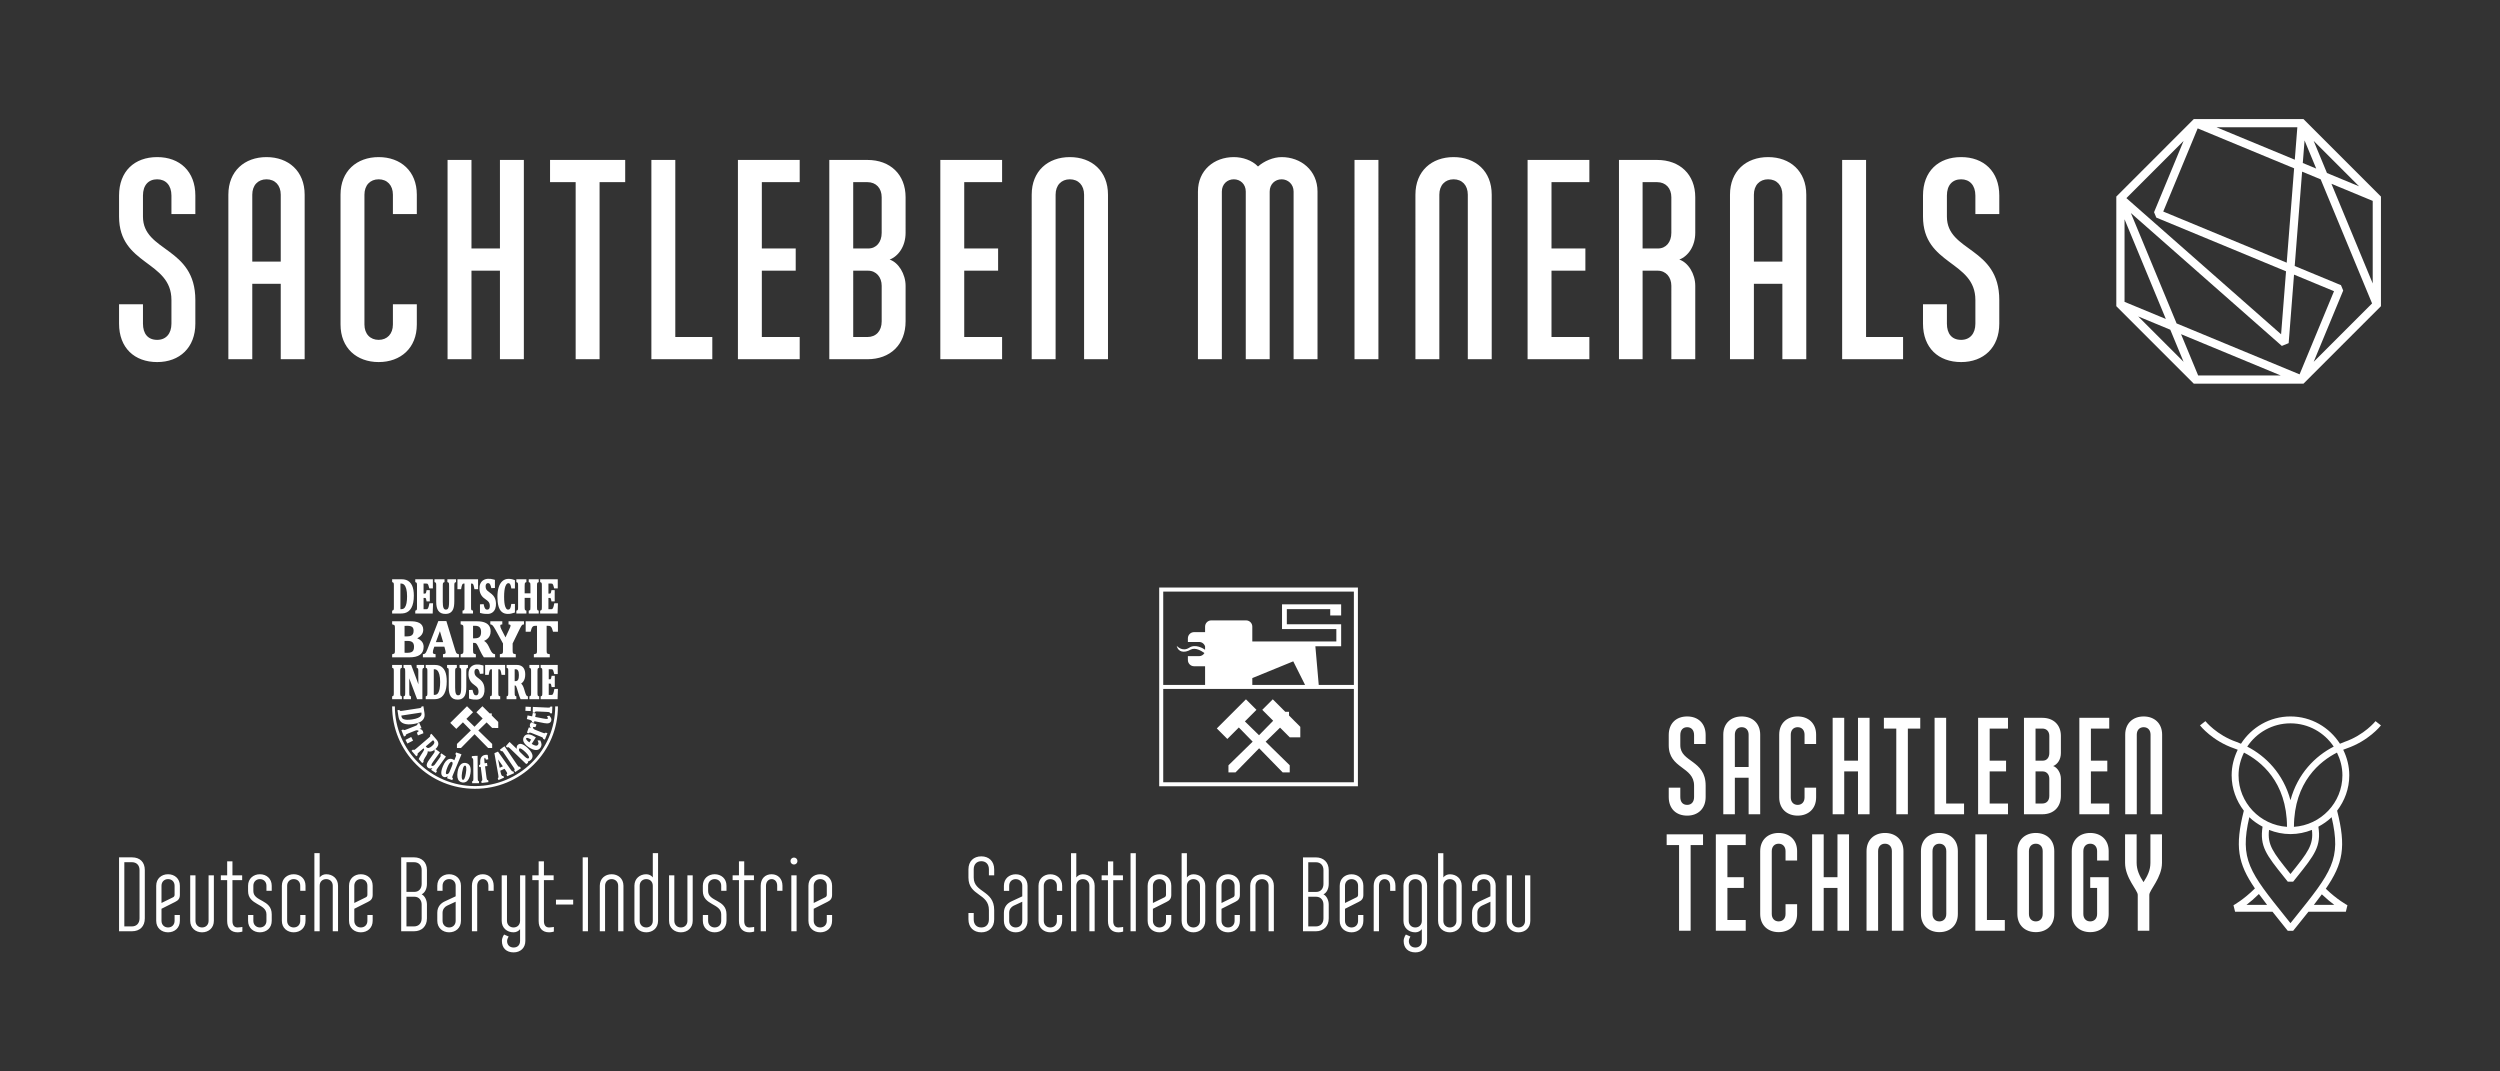
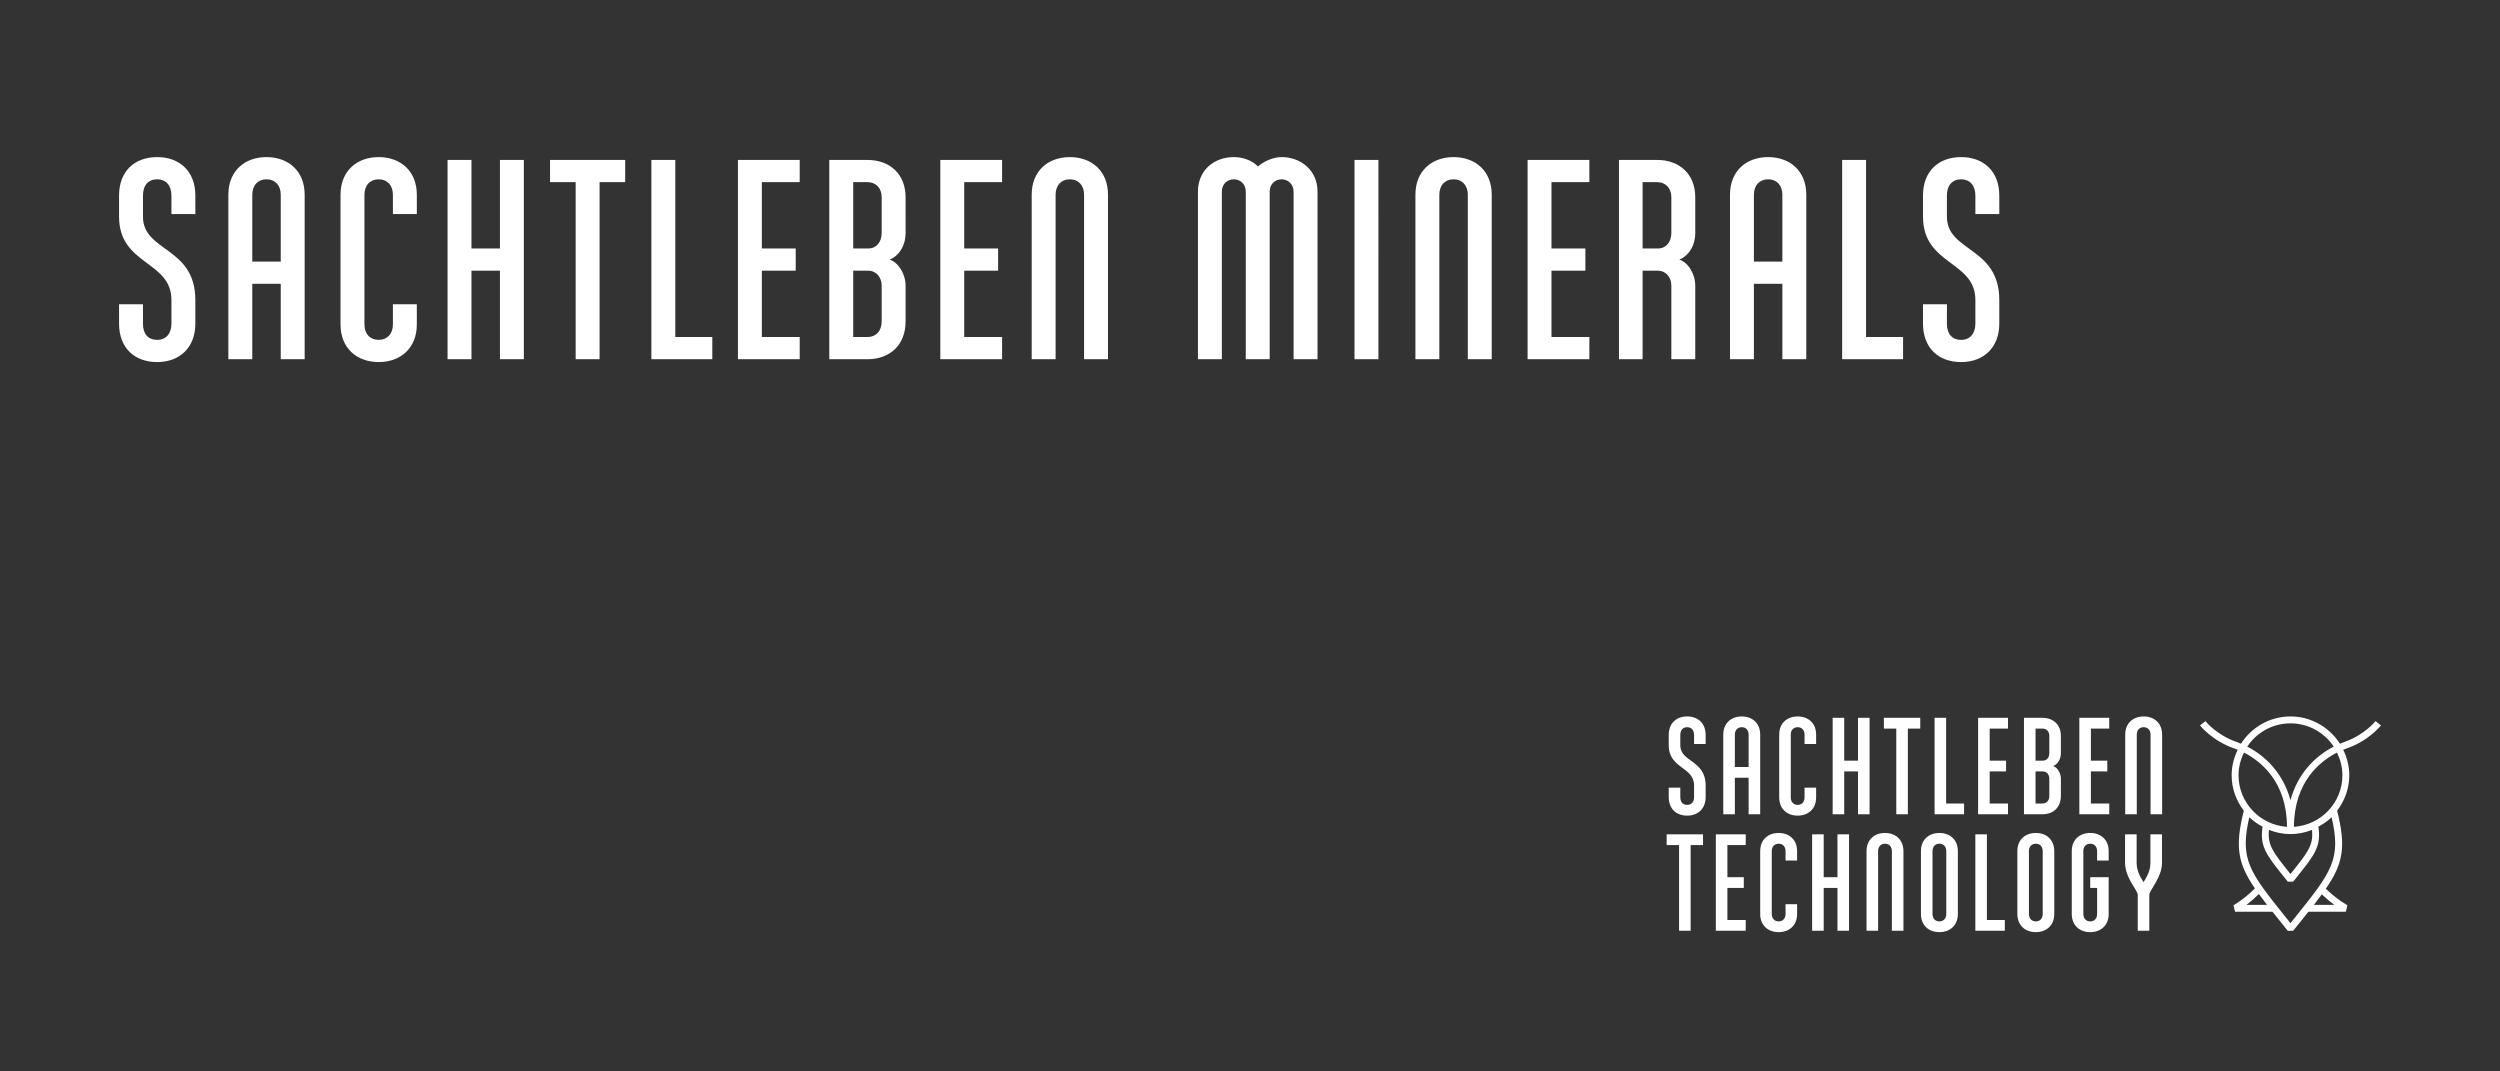
<svg xmlns="http://www.w3.org/2000/svg" version="1.1" id="Ebene_1" x="0px" y="0px" width="595.276px" height="255.118px" viewBox="0 0 595.276 255.118" style="enable-background:new 0 0 595.276 255.118;" xml:space="preserve">
  <rect x="0" y="0" width="595.276" height="255.118" fill="#333333" stroke="none" />
  <style type="text/css">
	.st0{fill:#FFFFFF;}
</style>
  <g>
-     <path class="st0" d="M548.473,28.346h-26.102l-18.456,18.457v26.102l18.456,18.457h26.102l18.456-18.457V46.803L548.473,28.346   L548.473,28.346z M550.911,33.557l10.808,10.809l-7.643-3.166L550.911,33.557L550.911,33.557z M551.515,40.139l-3.197-1.324   l0.422-5.375L551.515,40.139L551.515,40.139z M546.414,38.026l-18.635-7.719h19.24L546.414,38.026L546.414,38.026z M546.252,40.081   l-1.762,22.468l-29.4-12.178l8.202-19.801L546.252,40.081L546.252,40.081z M512.904,50.527l0.53,1.281l30.895,12.797L543.152,79.6   l-36.835-32.427l13.616-13.616L512.904,50.527L512.904,50.527z M546.233,65.393l9.52,3.944l-8.201,19.801l-29.284-12.129   l-10.889-26.289l35.95,31.647l1.625-0.659L546.233,65.393L546.233,65.393z M515.707,75.947l-9.832-4.073V52.211L515.707,75.947   L515.707,75.947z M516.767,78.509l3.166,7.643l-10.808-10.808L516.767,78.509L516.767,78.509z M519.329,79.57l23.736,9.831h-19.663   L519.329,79.57L519.329,79.57z M557.94,69.181l-0.531-1.281l-11.015-4.562l1.763-22.468l4.419,1.831l12.239,29.547l-13.904,13.904   L557.94,69.181L557.94,69.181z M555.137,43.761l9.832,4.072v19.663L555.137,43.761L555.137,43.761z" />
    <path class="st0" d="M46.513,77.061c0,5.694-3.728,9.151-9.083,9.151c-5.423,0-9.083-3.389-9.083-9.151v-4.609h5.694v4.609   c0,2.372,1.152,3.864,3.389,3.864c2.101,0,3.389-1.491,3.389-3.864v-5.626c0-9.422-12.472-8.202-12.472-19.861v-5.016   c0-5.762,3.66-9.151,9.083-9.151c5.355,0,9.083,3.389,9.083,9.151v4.406h-5.694v-4.406c0-2.44-1.356-3.864-3.389-3.864   c-2.101,0-3.389,1.423-3.389,3.864v5.016c0,8.473,12.472,7.117,12.472,19.861V77.061L46.513,77.061z M66.848,85.534V67.572H60.07   v17.963h-5.694V46.355c0-5.626,3.864-8.948,9.083-8.948c5.219,0,9.083,3.321,9.083,8.948v39.179H66.848L66.848,85.534z    M60.07,62.284h6.779V46.355c0-2.237-1.356-3.66-3.389-3.66s-3.389,1.423-3.389,3.66V62.284L60.07,62.284z M99.249,72.452v4.813   c0,5.626-3.863,8.947-9.083,8.947s-9.083-3.321-9.083-8.947v-30.91c0-5.626,3.864-8.948,9.083-8.948s9.083,3.321,9.083,8.948v4.609   h-5.694v-4.609c0-2.237-1.356-3.66-3.389-3.66c-2.034,0-3.389,1.423-3.389,3.66v30.91c0,2.237,1.356,3.66,3.389,3.66   c2.033,0,3.389-1.423,3.389-3.66v-4.813H99.249L99.249,72.452z M124.735,85.534h-5.694V64.453h-6.779v21.081h-5.694V38.085h5.694   v21.081h6.779V38.085h5.694V85.534L124.735,85.534z M130.971,38.085h17.895v5.287h-6.101v42.162h-5.694V43.373h-6.1V38.085   L130.971,38.085z M155.101,38.085h5.694v42.162h8.813v5.287h-14.507V38.085L155.101,38.085z M190.416,38.085v5.287h-9.015v15.794   h8.066v5.287h-8.066v15.794h9.015v5.287h-14.709V38.085H190.416L190.416,38.085z M215.631,55.438c0,3.186-1.695,5.558-3.796,6.372   c2.101,0.678,3.796,3.457,3.796,6.236v8.473c0,5.558-3.66,9.015-9.083,9.015h-9.083V38.085h9.083c5.423,0,9.083,3.457,9.083,8.88   V55.438L215.631,55.438z M206.751,59.166c1.898,0,3.186-1.491,3.186-3.728v-8.473c0-2.169-1.356-3.593-3.389-3.593h-3.389v15.794   H206.751L206.751,59.166z M203.159,80.247h3.389c2.033,0,3.389-1.424,3.389-3.728v-8.473c0-2.034-1.288-3.593-3.254-3.593h-3.524   V80.247L203.159,80.247z M238.609,38.085v5.287h-9.016v15.794h8.067v5.287h-8.067v15.794h9.016v5.287H223.9V38.085H238.609   L238.609,38.085z M258.13,85.534V46.355c0-2.237-1.356-3.66-3.39-3.66c-2.033,0-3.389,1.423-3.389,3.66v39.179h-5.694V46.355   c0-5.626,3.864-8.948,9.083-8.948c5.22,0,9.084,3.321,9.084,8.948v39.179H258.13L258.13,85.534z M308.018,85.534V45.609   c0-1.762-1.356-2.915-2.847-2.915c-1.559,0-2.847,1.152-2.847,2.915v39.925h-5.694V45.609c0-1.762-1.288-2.915-2.847-2.915   c-1.559,0-2.847,1.152-2.847,2.915v39.925h-5.694V45.609c0-5.084,3.864-8.202,8.541-8.202c2.101,0,4.338,0.746,5.762,2.237   c1.423-1.288,3.66-2.237,5.626-2.237c4.542,0,8.541,3.118,8.541,8.202v39.925H308.018L308.018,85.534z M328.217,85.534h-5.694   V38.085h5.694V85.534L328.217,85.534z M349.5,85.534V46.355c0-2.237-1.355-3.66-3.389-3.66c-2.033,0-3.389,1.423-3.389,3.66v39.179   h-5.694V46.355c0-5.626,3.864-8.948,9.083-8.948c5.22,0,9.083,3.321,9.083,8.948v39.179H349.5L349.5,85.534z M378.444,38.085v5.287   h-9.015v15.794h8.066v5.287h-8.066v15.794h9.015v5.287h-14.709V38.085H378.444L378.444,38.085z M385.493,85.534V38.085h9.083   c5.423,0,9.083,3.457,9.083,8.88v8.473c0,3.186-1.695,5.558-3.796,6.372c2.101,0.678,3.796,3.389,3.796,6.236v17.488h-5.694V68.046   c0-2.034-1.288-3.593-3.253-3.593h-3.593v21.081H385.493L385.493,85.534z M394.779,59.166c1.898,0,3.186-1.491,3.186-3.728v-8.473   c0-2.169-1.355-3.593-3.389-3.593h-3.457v15.794H394.779L394.779,59.166z M424.4,85.534V67.572h-6.779v17.963h-5.693V46.355   c0-5.626,3.863-8.948,9.083-8.948c5.219,0,9.083,3.321,9.083,8.948v39.179H424.4L424.4,85.534z M417.621,62.284h6.779V46.355   c0-2.237-1.356-3.66-3.389-3.66c-2.034,0-3.39,1.423-3.39,3.66V62.284L417.621,62.284z M438.635,38.085h5.694v42.162h8.812v5.287   h-14.506V38.085L438.635,38.085z M476.051,77.061c0,5.694-3.728,9.151-9.083,9.151c-5.423,0-9.083-3.389-9.083-9.151v-4.609h5.694   v4.609c0,2.372,1.152,3.864,3.389,3.864c2.101,0,3.389-1.491,3.389-3.864v-5.626c0-9.422-12.472-8.202-12.472-19.861v-5.016   c0-5.762,3.66-9.151,9.083-9.151c5.355,0,9.083,3.389,9.083,9.151v4.406h-5.694v-4.406c0-2.44-1.356-3.864-3.389-3.864   c-2.102,0-3.389,1.423-3.389,3.864v5.016c0,8.473,12.472,7.117,12.472,19.861V77.061L476.051,77.061z" />
-     <path class="st0" d="M101.067,169.756l-0.247-1.595l-0.444,0.068l-0.014,0.061c-0.016,0.067-0.036,0.12-0.06,0.158   c-0.022,0.034-0.052,0.061-0.094,0.083c-0.047,0.025-0.114,0.046-0.198,0.063c-0.093,0.019-0.207,0.039-0.341,0.06l-3.786,0.58   c-0.139,0.021-0.254,0.035-0.345,0.044c-0.084,0.007-0.155,0.006-0.21-0.003c-0.046-0.009-0.082-0.024-0.109-0.049   c-0.033-0.03-0.068-0.075-0.104-0.134l-0.032-0.053l-0.443,0.068l0.217,1.404c0.049,0.317,0.118,0.58,0.205,0.783   c0.103,0.239,0.25,0.445,0.437,0.613c0.186,0.166,0.412,0.298,0.673,0.392c0.287,0.104,0.626,0.164,1.008,0.18   c0.066,0.002,0.133,0.003,0.202,0.003c0.326,0,0.682-0.029,1.062-0.087c0.381-0.058,0.724-0.137,1.02-0.235   c0.299-0.098,0.56-0.22,0.777-0.361c0.219-0.144,0.403-0.319,0.548-0.52c0.145-0.203,0.241-0.427,0.286-0.667   C101.122,170.375,101.118,170.087,101.067,169.756L101.067,169.756z M100.217,170.436c-0.136,0.19-0.375,0.361-0.71,0.508   c-0.344,0.151-0.794,0.27-1.34,0.353c-0.499,0.076-0.931,0.107-1.285,0.092c-0.319-0.014-0.587-0.066-0.798-0.156   c-0.121-0.051-0.222-0.12-0.299-0.207c-0.104-0.116-0.171-0.273-0.201-0.466c-0.012-0.081-0.019-0.136-0.023-0.172l4.774-0.731   c0.009,0.044,0.018,0.099,0.028,0.166C100.398,170.049,100.35,170.249,100.217,170.436L100.217,170.436z M100.811,174.598   l-1.29,0.514l-0.261-0.648l0.064-0.042c0.138-0.088,0.237-0.171,0.295-0.246c0.058-0.074,0.049-0.124,0.034-0.159   c-0.005-0.012-0.02-0.036-0.07-0.065c-0.046-0.027-0.106-0.047-0.178-0.059c-0.074-0.012-0.146-0.013-0.213-0.004   c-0.072,0.01-0.143,0.026-0.211,0.047c-0.072,0.023-0.179,0.062-0.318,0.118l-1.316,0.524c-0.257,0.103-0.436,0.181-0.531,0.233   c-0.086,0.047-0.148,0.097-0.184,0.147c-0.03,0.042-0.041,0.102-0.032,0.178l0.008,0.071l-0.424,0.169l-0.609-1.511l0.416-0.166   l0.044,0.045c0.056,0.057,0.11,0.09,0.16,0.098c0.058,0.008,0.133,0,0.225-0.024c0.1-0.027,0.281-0.092,0.537-0.194l1.695-0.676   c0.2-0.08,0.35-0.142,0.445-0.185c0.089-0.04,0.157-0.079,0.203-0.115c0.04-0.032,0.069-0.066,0.085-0.102   c0.011-0.025,0.023-0.075,0.015-0.177l-0.005-0.067l0.426-0.17l0.37,0.811l0.177,0.437l-0.465,0.153   c0.172,0.041,0.316,0.097,0.43,0.166c0.177,0.108,0.304,0.254,0.377,0.435c0.048,0.118,0.079,0.251,0.093,0.395L100.811,174.598   L100.811,174.598z M98.359,176.343l-1.356,0.7l-0.45-0.863l1.356-0.699L98.359,176.343L98.359,176.343z M122.237,183.684   l-0.068,0.007c-0.07,0.008-0.129,0-0.179-0.025c-0.056-0.028-0.113-0.075-0.17-0.139c-0.062-0.069-0.158-0.196-0.286-0.377   l-2.96-4.186l-0.854,0.379l0.904,5.05c0.039,0.207,0.06,0.37,0.065,0.485c0.004,0.111-0.004,0.203-0.025,0.274   c-0.018,0.06-0.047,0.103-0.09,0.131l-0.066,0.043l0.19,0.422l1.318-0.584l-0.192-0.427l-0.08,0.026   c-0.057,0.019-0.212,0.07-0.356-0.249c-0.048-0.108-0.087-0.215-0.115-0.318c-0.028-0.106-0.054-0.218-0.077-0.334l-0.069-0.351   l1.01-0.448l0.206,0.3c0.097,0.141,0.176,0.261,0.233,0.355c0.057,0.094,0.103,0.181,0.139,0.26   c0.042,0.095,0.057,0.174,0.044,0.236c-0.012,0.058-0.05,0.107-0.115,0.151l-0.065,0.043l0.189,0.422l1.654-0.734L122.237,183.684   L122.237,183.684z M119.74,182.471l-0.759,0.337l-0.378-1.967L119.74,182.471L119.74,182.471z M124.039,182.932l-1.351,0.904   l-0.253-0.373l0.04-0.053c0.03-0.04,0.05-0.076,0.059-0.107c0.008-0.03,0.011-0.058,0.007-0.087   c-0.004-0.034-0.016-0.075-0.034-0.124c-0.019-0.049-0.054-0.115-0.104-0.196c-0.052-0.084-0.132-0.206-0.237-0.361l-1.936-2.859   c-0.14-0.209-0.247-0.363-0.316-0.46c-0.068-0.095-0.128-0.173-0.178-0.233c-0.047-0.055-0.09-0.095-0.126-0.119   c-0.031-0.02-0.062-0.032-0.094-0.034c-0.024-0.002-0.072,0.002-0.158,0.029l-0.067,0.022l-0.25-0.371l0.709-0.557l0.388-0.26   l2.888,4.266c0.154,0.229,0.267,0.385,0.333,0.463c0.061,0.071,0.119,0.121,0.173,0.147c0.046,0.023,0.111,0.025,0.193,0.006   l0.063-0.014L124.039,182.932L124.039,182.932z M126.555,179.207c-0.179-0.319-0.458-0.663-0.831-1.023   c-0.538-0.52-1.014-0.854-1.413-0.991c-0.424-0.145-0.775-0.079-1.045,0.197c-0.089,0.091-0.153,0.199-0.19,0.32   c-0.035,0.116-0.052,0.242-0.05,0.376c0.001,0.066,0.007,0.143,0.017,0.229l-1.701-1.645l-0.322,0.329l-0.584,0.694l0.321,0.31   l0.059-0.031c0.082-0.043,0.129-0.056,0.152-0.059c0.033-0.003,0.066,0.001,0.102,0.014c0.04,0.014,0.089,0.044,0.148,0.088   c0.063,0.049,0.136,0.111,0.215,0.185c0.082,0.076,0.199,0.188,0.351,0.336l3.511,3.394l0.429-0.285l-0.028-0.307   c0.284-0.077,0.533-0.223,0.742-0.437c0.223-0.228,0.346-0.489,0.365-0.775C126.822,179.843,126.739,179.534,126.555,179.207   L126.555,179.207z M125.556,180.583c-0.169-0.056-0.38-0.207-0.631-0.448l-1.086-1.051c-0.099-0.095-0.172-0.201-0.219-0.315   c-0.046-0.112-0.065-0.215-0.057-0.307c0.009-0.087,0.034-0.151,0.08-0.198c0.034-0.035,0.138-0.141,0.474,0.035   c0.256,0.134,0.594,0.404,1.004,0.8c0.371,0.359,0.627,0.671,0.76,0.927c0.118,0.225,0.129,0.388,0.035,0.485   C125.819,180.61,125.705,180.633,125.556,180.583L125.556,180.583z M128.678,176.36l-0.024-0.051l-0.663-0.012l0.061,0.133   c0.1,0.219,0.154,0.398,0.16,0.53c0.007,0.128-0.024,0.243-0.095,0.352c-0.117,0.184-0.294,0.26-0.537,0.234   c-0.249-0.027-0.58-0.165-0.983-0.41l1-1.565l-0.079-0.05c-0.299-0.186-0.568-0.331-0.799-0.43   c-0.228-0.099-0.447-0.168-0.651-0.206c-0.175-0.033-0.343-0.038-0.498-0.015c-0.158,0.023-0.306,0.079-0.442,0.165   c-0.135,0.087-0.256,0.212-0.358,0.373c-0.166,0.259-0.231,0.542-0.194,0.841c0.036,0.295,0.177,0.595,0.417,0.892   c0.235,0.292,0.564,0.571,0.976,0.831c0.639,0.404,1.195,0.613,1.653,0.621c0.006,0,0.013,0,0.019,0   c0.466,0.003,0.834-0.202,1.093-0.607c0.146-0.229,0.216-0.474,0.208-0.727C128.935,177.011,128.846,176.709,128.678,176.36   L128.678,176.36z M126.467,176.105l-0.423,0.661c-0.306-0.218-0.527-0.416-0.657-0.591c-0.121-0.163-0.154-0.292-0.095-0.383   c0.016-0.026,0.06-0.094,0.2-0.093c0.044,0,0.097,0.007,0.162,0.024C125.854,175.776,126.127,175.904,126.467,176.105   L126.467,176.105z M130.353,174.593l-0.606,1.512l-0.417-0.165l-0.001-0.062c0-0.08-0.016-0.141-0.048-0.181   c-0.036-0.046-0.096-0.092-0.179-0.136c-0.091-0.049-0.267-0.126-0.524-0.228l-1.697-0.672c-0.199-0.079-0.351-0.136-0.451-0.171   c-0.092-0.031-0.168-0.05-0.226-0.056c-0.052-0.005-0.096,0.001-0.133,0.016c-0.025,0.01-0.069,0.038-0.133,0.118l-0.043,0.052   l-0.427-0.169l0.295-0.841l0.175-0.438l0.443,0.208c-0.096-0.148-0.162-0.287-0.197-0.415c-0.053-0.199-0.044-0.393,0.029-0.574   c0.047-0.118,0.117-0.235,0.206-0.349l0.043-0.055l1.291,0.511l-0.26,0.649l-0.076-0.014c-0.161-0.031-0.29-0.039-0.384-0.024   c-0.094,0.014-0.122,0.056-0.136,0.092c-0.005,0.011-0.01,0.039,0.006,0.094c0.014,0.052,0.044,0.107,0.088,0.165   c0.045,0.06,0.096,0.11,0.152,0.15c0.059,0.042,0.121,0.079,0.185,0.11c0.068,0.033,0.173,0.077,0.313,0.133l1.317,0.522   c0.256,0.101,0.44,0.167,0.546,0.194c0.095,0.026,0.174,0.032,0.234,0.02c0.051-0.01,0.101-0.046,0.147-0.108l0.043-0.056   L130.353,174.593L130.353,174.593z M131.271,171.536c-0.063,0.317-0.244,0.532-0.537,0.638c-0.139,0.05-0.301,0.076-0.49,0.078   c-0.192,0.002-0.413-0.022-0.663-0.071l-2.347-0.461l-0.071,0.359l-0.463-0.091l-0.004-0.072c-0.005-0.104-0.026-0.184-0.062-0.236   c-0.039-0.055-0.098-0.104-0.176-0.147c-0.086-0.047-0.204-0.094-0.351-0.141c-0.151-0.048-0.344-0.101-0.574-0.155l-0.086-0.021   l0.171-0.864l1.09,0.214l0.163-0.818l0.727,0.143l-0.163,0.818l1.876,0.368c0.323,0.064,0.566,0.101,0.722,0.112   c0.146,0.01,0.256,0,0.326-0.028c0.071-0.028,0.085-0.064,0.09-0.088c0.009-0.043,0.011-0.083,0.006-0.118   c-0.005-0.034-0.019-0.074-0.042-0.118c-0.025-0.048-0.065-0.102-0.119-0.161l-0.101-0.111l0.604-0.164l0.038,0.044   c0.194,0.221,0.32,0.41,0.385,0.576C131.288,171.193,131.305,171.366,131.271,171.536L131.271,171.536z M131.521,168.247   l-0.076,1.611l-0.448-0.021l-0.021-0.059c-0.027-0.077-0.062-0.13-0.104-0.157c-0.05-0.032-0.122-0.056-0.215-0.071   c-0.102-0.017-0.293-0.032-0.57-0.045l-2.064-0.096c-0.141-0.007-0.256-0.008-0.342-0.004c-0.078,0.004-0.141,0.016-0.186,0.033   c-0.038,0.016-0.066,0.036-0.086,0.063c-0.025,0.034-0.048,0.079-0.069,0.136l-0.023,0.064l-0.459-0.022l0.003-0.894l0.021-0.461   l3.25,0.151c0.164,0.008,0.292,0.012,0.381,0.014c0.087,0.001,0.154,0,0.201-0.004c0.045-0.003,0.084-0.008,0.118-0.016   c0.032-0.008,0.062-0.018,0.089-0.031c0.022-0.01,0.043-0.027,0.063-0.049c0.022-0.025,0.043-0.06,0.062-0.104l0.025-0.059   L131.521,168.247L131.521,168.247z M125.145,168.266l1.274,0.06l-0.047,0.985l-1.273-0.059L125.145,168.266L125.145,168.266z    M113.111,187.82c-5.272,0-10.229-2.041-13.957-5.746c-3.728-3.706-5.782-8.633-5.782-13.874h0.65   c0,10.462,8.563,18.974,19.089,18.974c10.525,0,19.089-8.512,19.089-18.974h0.65c0,5.241-2.053,10.168-5.781,13.874   C123.34,185.779,118.384,187.82,113.111,187.82L113.111,187.82z M108.651,173.557l-1.441-1.432l3.988-3.964l1.44,1.432   l-1.584,1.575l1.932,1.88l1.939-1.969l-1.495-1.486l1.441-1.432l1.712,1.702h0.509v0.506l1.545,1.536v1.433l-1.441-0.001   l-1.33-1.322l-1.974,1.914l3.298,3.21v0.963l-0.968-0.001l-3.221-3.28l-3.229,3.28h-0.97l0.001-0.962l3.315-3.217l-1.894-1.929   L108.651,173.557L108.651,173.557z M95.293,159.947v4.932c0,0.131,0.003,0.253,0.007,0.364c0.005,0.105,0.014,0.19,0.026,0.252   c0.011,0.054,0.026,0.098,0.045,0.131c0.016,0.028,0.038,0.052,0.067,0.073c0.036,0.026,0.083,0.05,0.138,0.071l0.118,0.043v0.681   h-2.324v-0.676l0.112-0.046c0.075-0.031,0.133-0.063,0.172-0.095c0.027-0.022,0.048-0.056,0.063-0.102   c0.021-0.063,0.035-0.148,0.042-0.252c0.007-0.116,0.011-0.265,0.011-0.444v-4.938c0-0.178-0.003-0.327-0.009-0.442   c-0.005-0.102-0.019-0.186-0.04-0.249c-0.016-0.047-0.037-0.082-0.066-0.106c-0.038-0.033-0.096-0.065-0.172-0.095l-0.113-0.046   v-0.677h2.324v0.676l-0.112,0.046c-0.104,0.043-0.149,0.079-0.167,0.096c-0.029,0.029-0.051,0.064-0.067,0.108   c-0.02,0.054-0.034,0.13-0.043,0.225C95.298,159.582,95.293,159.74,95.293,159.947L95.293,159.947z M99.205,158.326v0.672   l0.107,0.048c0.111,0.05,0.156,0.082,0.172,0.096c0.025,0.022,0.044,0.049,0.06,0.083c0.01,0.023,0.029,0.078,0.043,0.198   c0.012,0.104,0.018,0.278,0.018,0.518v1.065c0,0.679,0.006,1.33,0.017,1.946c-0.01-0.029-0.021-0.058-0.031-0.088   c-0.131-0.376-0.24-0.68-0.322-0.902l-1.365-3.636h-1.821v0.677l0.113,0.045c0.129,0.053,0.177,0.101,0.194,0.125   c0.035,0.05,0.058,0.116,0.07,0.196c0.01,0.069,0.023,0.223,0.023,0.567v4.949c0,0.175-0.004,0.321-0.011,0.435   c-0.007,0.102-0.021,0.186-0.042,0.25c-0.016,0.047-0.037,0.082-0.066,0.106c-0.039,0.034-0.096,0.066-0.169,0.096l-0.112,0.046   v0.676h1.775v-0.677l-0.114-0.046c-0.137-0.054-0.182-0.101-0.194-0.118c-0.031-0.043-0.055-0.111-0.069-0.196   c-0.017-0.105-0.026-0.297-0.026-0.572v-1.843c0-0.523-0.004-1.036-0.013-1.534c0.048,0.132,0.1,0.271,0.155,0.418l1.723,4.568   h1.257v-6.553c0-0.231,0.007-0.404,0.021-0.512c0.017-0.126,0.037-0.182,0.048-0.204c0.018-0.035,0.038-0.062,0.059-0.08   c0.017-0.014,0.062-0.046,0.176-0.102l0.099-0.05v-0.667H99.205L99.205,158.326z M106.273,160.888   c-0.066-0.404-0.171-0.765-0.309-1.073c-0.142-0.315-0.331-0.59-0.562-0.818c-0.235-0.231-0.507-0.403-0.81-0.511   c-0.297-0.106-0.669-0.16-1.103-0.16h-2.123v0.677l0.113,0.046c0.074,0.03,0.131,0.062,0.168,0.095   c0.031,0.027,0.054,0.064,0.07,0.111c0.021,0.06,0.034,0.144,0.039,0.249c0.006,0.119,0.009,0.268,0.009,0.443v4.932   c0,0.178-0.004,0.327-0.011,0.444c-0.006,0.104-0.02,0.189-0.041,0.252c-0.016,0.046-0.036,0.08-0.063,0.102   c-0.04,0.032-0.098,0.064-0.172,0.095l-0.112,0.046v0.676h1.876c0.415,0,0.766-0.037,1.044-0.109   c0.33-0.087,0.627-0.237,0.882-0.448c0.252-0.208,0.467-0.477,0.639-0.797c0.189-0.35,0.333-0.775,0.426-1.263   c0.093-0.482,0.14-1.032,0.14-1.636C106.373,161.742,106.339,161.287,106.273,160.888L106.273,160.888z M104.675,164.021   c-0.078,0.397-0.193,0.722-0.343,0.967c-0.083,0.136-0.183,0.244-0.299,0.32c-0.155,0.101-0.353,0.153-0.589,0.153   c-0.066,0-0.117-0.001-0.157-0.002v-6.104c0.041,0,0.09-0.001,0.15-0.001c0.272,0,0.5,0.094,0.697,0.287   c0.205,0.204,0.37,0.532,0.488,0.978c0.122,0.462,0.184,1.054,0.184,1.76C104.806,163.024,104.762,163.577,104.675,164.021   L104.675,164.021z M109.418,158.326v0.675l0.111,0.047c0.141,0.059,0.184,0.106,0.197,0.124c0.031,0.046,0.053,0.112,0.065,0.197   c0.015,0.103,0.023,0.296,0.023,0.572v3.651c0,0.543-0.025,0.955-0.074,1.224c-0.045,0.25-0.122,0.444-0.227,0.576   c-0.089,0.112-0.227,0.166-0.423,0.166c-0.142,0-0.251-0.033-0.335-0.102c-0.091-0.074-0.165-0.186-0.22-0.332   c-0.06-0.163-0.102-0.363-0.126-0.594c-0.024-0.242-0.036-0.513-0.036-0.807v-3.776c0-0.207,0.005-0.365,0.014-0.471   c0.009-0.094,0.023-0.17,0.042-0.224c0.016-0.044,0.038-0.079,0.068-0.108c0.017-0.017,0.063-0.053,0.167-0.096l0.112-0.046v-0.676   h-2.324v0.677l0.113,0.046c0.074,0.03,0.131,0.062,0.169,0.095c0.03,0.027,0.053,0.064,0.069,0.111   c0.02,0.06,0.034,0.144,0.039,0.249c0.006,0.119,0.009,0.268,0.009,0.443v3.702c0,0.522,0.039,0.956,0.115,1.292   c0.077,0.344,0.2,0.642,0.365,0.886c0.171,0.254,0.397,0.447,0.67,0.573c0.267,0.123,0.594,0.186,0.973,0.186   c0.258,0,0.495-0.032,0.705-0.094c0.219-0.064,0.418-0.173,0.592-0.323c0.174-0.149,0.321-0.346,0.435-0.584   c0.112-0.232,0.195-0.519,0.247-0.854c0.051-0.325,0.077-0.734,0.077-1.214v-3.576c0-0.178,0.003-0.327,0.011-0.444   c0.006-0.103,0.02-0.187,0.042-0.25c0.017-0.047,0.039-0.082,0.065-0.105c0.039-0.032,0.095-0.064,0.167-0.095l0.11-0.047v-0.674   H109.418L109.418,158.326z M115.18,163.008c-0.105-0.29-0.26-0.559-0.46-0.799c-0.196-0.236-0.463-0.475-0.793-0.712   c-0.251-0.177-0.445-0.337-0.576-0.476c-0.123-0.13-0.215-0.266-0.27-0.404c-0.057-0.14-0.091-0.312-0.102-0.513   c-0.01-0.188,0.009-0.35,0.057-0.48c0.044-0.121,0.107-0.212,0.186-0.273c0.079-0.06,0.168-0.091,0.272-0.097   c0.126-0.006,0.226,0.018,0.306,0.073c0.087,0.059,0.166,0.163,0.234,0.306c0.077,0.16,0.146,0.385,0.206,0.669l0.032,0.15   l0.849-0.044v-1.929l-0.227-0.069c-0.272-0.08-0.517-0.135-0.729-0.162c-0.214-0.027-0.439-0.034-0.67-0.023   c-0.409,0.021-0.771,0.134-1.076,0.336c-0.307,0.205-0.538,0.495-0.685,0.863c-0.143,0.358-0.202,0.788-0.176,1.28   c0.016,0.3,0.063,0.573,0.141,0.812c0.077,0.239,0.182,0.461,0.311,0.66c0.128,0.198,0.282,0.381,0.458,0.542   c0.17,0.157,0.362,0.309,0.569,0.452c0.223,0.155,0.4,0.304,0.525,0.442c0.119,0.133,0.209,0.276,0.268,0.425   c0.059,0.152,0.095,0.339,0.107,0.556c0.012,0.23-0.009,0.423-0.063,0.574c-0.049,0.137-0.116,0.238-0.198,0.298   c-0.084,0.061-0.178,0.094-0.29,0.099c-0.219,0.012-0.377-0.061-0.499-0.227c-0.14-0.192-0.253-0.504-0.334-0.927l-0.029-0.153   l-0.852,0.043l-0.001,2.024l0.235,0.077c0.255,0.075,0.529,0.128,0.815,0.158c0.286,0.031,0.563,0.04,0.825,0.026   c0.391-0.02,0.736-0.142,1.026-0.363c0.288-0.219,0.503-0.525,0.637-0.909c0.13-0.372,0.183-0.809,0.157-1.298   C115.346,163.634,115.283,163.295,115.18,163.008L115.18,163.008z M115.513,158.326v2.367h0.85l0.024-0.152   c0.027-0.167,0.061-0.348,0.103-0.536c0.039-0.177,0.084-0.318,0.135-0.418c0.044-0.087,0.094-0.148,0.147-0.184   c0.034-0.022,0.102-0.049,0.241-0.049h0.119v5.525c0,0.178-0.003,0.33-0.011,0.45c-0.006,0.106-0.021,0.192-0.045,0.255   c-0.017,0.047-0.041,0.08-0.073,0.103c-0.042,0.03-0.104,0.056-0.185,0.077l-0.137,0.035v0.695h2.424v-0.7l-0.142-0.032   c-0.082-0.017-0.125-0.038-0.148-0.053c-0.031-0.019-0.054-0.039-0.069-0.06c-0.012-0.017-0.03-0.049-0.048-0.107   c-0.015-0.051-0.027-0.124-0.033-0.215c-0.007-0.101-0.011-0.251-0.011-0.448v-5.525h0.086c0.106,0,0.167,0.01,0.2,0.019   c0.038,0.01,0.068,0.025,0.091,0.043c0.027,0.022,0.055,0.054,0.082,0.096c0.03,0.046,0.06,0.108,0.089,0.182   c0.03,0.077,0.059,0.173,0.084,0.286c0.027,0.12,0.064,0.31,0.11,0.565l0.027,0.148h0.847v-2.367H115.513L115.513,158.326z    M125.567,165.765c-0.094-0.026-0.181-0.105-0.258-0.236c-0.096-0.16-0.194-0.409-0.294-0.741l-0.236-0.779   c-0.101-0.325-0.216-0.598-0.343-0.813c-0.097-0.163-0.213-0.305-0.347-0.422c0.183-0.133,0.337-0.275,0.458-0.423   c0.159-0.194,0.287-0.438,0.379-0.725c0.091-0.283,0.137-0.625,0.137-1.015c0-0.298-0.026-0.564-0.077-0.791   c-0.052-0.231-0.127-0.437-0.225-0.613c-0.1-0.181-0.225-0.335-0.37-0.454c-0.172-0.145-0.376-0.254-0.603-0.324   c-0.222-0.068-0.492-0.103-0.803-0.103h-2.358v0.677l0.113,0.046c0.075,0.03,0.132,0.062,0.169,0.095   c0.03,0.027,0.053,0.064,0.069,0.111c0.021,0.06,0.034,0.144,0.039,0.249c0.006,0.119,0.009,0.268,0.009,0.443v4.932   c0,0.179-0.003,0.328-0.01,0.444c-0.007,0.104-0.021,0.189-0.042,0.252c-0.015,0.046-0.036,0.08-0.063,0.102   c-0.039,0.032-0.097,0.064-0.172,0.095l-0.112,0.046v0.676h2.324v-0.677l-0.114-0.046c-0.132-0.052-0.179-0.098-0.196-0.121   c-0.032-0.045-0.056-0.111-0.068-0.197c-0.017-0.105-0.025-0.298-0.025-0.574v-1.663h0.034c0.133,0,0.183,0.025,0.199,0.035   c0.023,0.016,0.071,0.062,0.134,0.186c0.057,0.112,0.128,0.31,0.212,0.588l0.291,0.979c0.183,0.608,0.351,1.074,0.499,1.386   l0.049,0.104h1.735v-0.693L125.567,165.765L125.567,165.765z M123.511,161.358c-0.025,0.178-0.072,0.333-0.138,0.462   c-0.062,0.119-0.142,0.209-0.245,0.274c-0.098,0.062-0.23,0.094-0.393,0.094h-0.187v-2.832c0.059-0.001,0.137-0.002,0.239-0.002   c0.251,0,0.426,0.096,0.553,0.302c0.141,0.23,0.212,0.592,0.212,1.075C123.552,160.958,123.539,161.169,123.511,161.358   L123.511,161.358z M127.994,159.476c0.008-0.094,0.023-0.17,0.042-0.224c0.016-0.044,0.038-0.079,0.068-0.108   c0.017-0.017,0.062-0.053,0.167-0.096l0.112-0.046v-0.676h-2.324v0.677l0.112,0.046c0.076,0.03,0.134,0.062,0.172,0.095   c0.029,0.024,0.05,0.059,0.066,0.106c0.021,0.063,0.034,0.147,0.039,0.249c0.007,0.115,0.01,0.264,0.01,0.442v4.938   c0,0.179-0.004,0.328-0.011,0.444c-0.007,0.104-0.021,0.189-0.042,0.252c-0.015,0.046-0.036,0.08-0.063,0.102   c-0.039,0.032-0.097,0.064-0.172,0.095l-0.111,0.046v0.676h2.324v-0.681l-0.119-0.043c-0.056-0.021-0.102-0.045-0.138-0.071   c-0.03-0.021-0.052-0.045-0.068-0.073c-0.018-0.033-0.034-0.077-0.045-0.13c-0.013-0.063-0.022-0.148-0.026-0.253   c-0.005-0.111-0.008-0.234-0.008-0.364v-4.932C127.979,159.74,127.984,159.582,127.994,159.476L127.994,159.476z M131.998,164.047   l-0.028,0.147c-0.043,0.234-0.084,0.42-0.119,0.553c-0.036,0.13-0.069,0.235-0.101,0.312c-0.029,0.075-0.064,0.145-0.103,0.21   c-0.033,0.056-0.067,0.1-0.101,0.129c-0.027,0.024-0.056,0.04-0.089,0.05c-0.043,0.012-0.1,0.018-0.169,0.018h-0.627v-2.697h0.31   c0.097,0,0.133,0.022,0.144,0.031c0.019,0.016,0.057,0.061,0.098,0.174c0.038,0.105,0.074,0.264,0.107,0.473l0.024,0.152h0.761   v-2.681h-0.76l-0.025,0.151c-0.035,0.221-0.071,0.383-0.108,0.482c-0.038,0.102-0.076,0.142-0.096,0.157   c-0.029,0.022-0.079,0.034-0.145,0.034h-0.31v-2.388h0.631c0.193,0,0.261,0.043,0.281,0.062c0.061,0.058,0.116,0.14,0.164,0.246   c0.035,0.08,0.099,0.267,0.198,0.702l0.031,0.14h0.84v-2.178h-4.066v0.677l0.113,0.046c0.074,0.03,0.131,0.062,0.168,0.095   c0.031,0.027,0.054,0.064,0.07,0.111c0.021,0.06,0.034,0.144,0.039,0.249c0.006,0.119,0.009,0.268,0.009,0.443v4.932   c0,0.178-0.003,0.327-0.011,0.444c-0.006,0.104-0.02,0.189-0.041,0.252c-0.016,0.046-0.036,0.08-0.064,0.102   c-0.039,0.032-0.097,0.064-0.171,0.095l-0.112,0.046v0.676h4.027l0.083-2.447H131.998L131.998,164.047z M100.365,152.667   c-0.254-0.279-0.597-0.508-1.025-0.683c0.954-0.481,1.438-1.169,1.438-2.049c0-0.371-0.083-0.697-0.245-0.971   c-0.162-0.274-0.39-0.488-0.676-0.636c-0.302-0.157-0.661-0.268-1.069-0.331c-0.302-0.045-0.693-0.068-1.163-0.068h-4.252v0.733   l0.139,0.035c0.141,0.036,0.25,0.076,0.325,0.118c0.059,0.033,0.1,0.073,0.127,0.122c0.031,0.056,0.05,0.136,0.058,0.237   c0.01,0.123,0.015,0.278,0.015,0.46v5.187c0,0.185-0.006,0.34-0.018,0.459c-0.01,0.101-0.031,0.183-0.063,0.242   c-0.025,0.048-0.065,0.086-0.12,0.114c-0.077,0.04-0.187,0.079-0.326,0.115l-0.138,0.037v0.732h4.01   c0.603,0,1.109-0.046,1.503-0.137c0.403-0.093,0.76-0.243,1.061-0.445c0.311-0.208,0.546-0.48,0.699-0.807   c0.15-0.321,0.226-0.701,0.226-1.129C100.871,153.486,100.7,153.037,100.365,152.667L100.365,152.667z M96.33,149.028   c0.216-0.012,0.438-0.018,0.661-0.018c0.343,0,0.63,0.039,0.855,0.116c0.208,0.072,0.363,0.186,0.473,0.348   c0.11,0.161,0.166,0.391,0.166,0.683c0,0.342-0.053,0.608-0.158,0.793c-0.104,0.183-0.254,0.321-0.458,0.421   c-0.21,0.104-0.511,0.156-0.896,0.156H96.33V149.028L96.33,149.028z M98.4,154.893c-0.119,0.2-0.283,0.335-0.499,0.415   c-0.233,0.087-0.539,0.131-0.91,0.131c-0.241,0-0.463-0.004-0.661-0.011v-2.82h0.68c0.292,0,0.537,0.027,0.728,0.081   c0.181,0.051,0.338,0.132,0.465,0.24c0.125,0.106,0.217,0.243,0.28,0.42c0.067,0.184,0.1,0.412,0.1,0.677   C98.584,154.398,98.522,154.69,98.4,154.893L98.4,154.893z M109.126,155.749c-0.15-0.03-0.264-0.076-0.34-0.136   c-0.078-0.061-0.14-0.141-0.191-0.242c-0.057-0.117-0.13-0.323-0.218-0.612l-2.09-6.872h-1.918l-2.637,6.805   c-0.103,0.272-0.2,0.482-0.288,0.623c-0.083,0.132-0.174,0.237-0.272,0.311c-0.089,0.068-0.192,0.108-0.312,0.12l-0.166,0.018   v0.756h3.02v-0.763l-0.172-0.011c-0.416-0.027-0.474-0.229-0.474-0.444c0-0.152,0.017-0.297,0.051-0.432   c0.035-0.143,0.081-0.294,0.137-0.448l0.161-0.448h2.386l0.129,0.454c0.064,0.227,0.111,0.416,0.139,0.561   c0.026,0.14,0.04,0.268,0.04,0.379c0,0.15-0.053,0.214-0.092,0.249c-0.073,0.065-0.204,0.11-0.378,0.13l-0.164,0.018v0.755h3.797   v-0.741L109.126,155.749L109.126,155.749z M103.79,152.893l0.957-2.611l0.766,2.611H103.79L103.79,152.893z M117.734,155.748   c-0.198-0.034-0.365-0.125-0.51-0.279c-0.158-0.167-0.321-0.427-0.486-0.773l-0.392-0.821c-0.169-0.344-0.362-0.633-0.575-0.861   c-0.146-0.155-0.318-0.291-0.514-0.404c0.279-0.132,0.515-0.271,0.703-0.416c0.263-0.202,0.475-0.459,0.63-0.764   c0.156-0.307,0.235-0.676,0.235-1.098c0-0.322-0.044-0.61-0.132-0.856c-0.089-0.248-0.216-0.469-0.38-0.657   c-0.164-0.187-0.366-0.344-0.599-0.466c-0.272-0.144-0.591-0.252-0.948-0.322c-0.351-0.068-0.782-0.102-1.28-0.102h-3.805v0.733   l0.139,0.035c0.141,0.036,0.251,0.076,0.326,0.118c0.058,0.033,0.1,0.073,0.126,0.122c0.031,0.056,0.051,0.136,0.059,0.237   c0.01,0.124,0.014,0.279,0.014,0.46v5.187c0,0.185-0.005,0.34-0.017,0.459c-0.01,0.101-0.031,0.182-0.063,0.242   c-0.025,0.048-0.065,0.086-0.12,0.114c-0.077,0.04-0.186,0.079-0.326,0.115l-0.138,0.037v0.732h3.629v-0.734l-0.141-0.035   c-0.255-0.064-0.35-0.124-0.384-0.153c-0.053-0.047-0.088-0.109-0.108-0.191c-0.018-0.072-0.038-0.232-0.038-0.586v-1.749h0.176   c0.251,0,0.375,0.031,0.434,0.057c0.082,0.036,0.167,0.107,0.251,0.211c0.093,0.117,0.211,0.323,0.348,0.612l0.485,1.03   c0.307,0.642,0.587,1.135,0.834,1.464l0.055,0.074h2.665v-0.746L117.734,155.748L117.734,155.748z M114.484,151.101   c-0.041,0.179-0.116,0.336-0.223,0.467c-0.105,0.129-0.253,0.232-0.438,0.306c-0.193,0.077-0.446,0.117-0.753,0.117h-0.431v-2.976   c0.125-0.004,0.298-0.005,0.518-0.005c0.468,0,0.822,0.119,1.05,0.354c0.228,0.235,0.344,0.603,0.344,1.094   C114.551,150.691,114.528,150.907,114.484,151.101L114.484,151.101z M124.764,147.929v0.754l-0.163,0.019   c-0.103,0.012-0.158,0.03-0.185,0.043c-0.026,0.013-0.071,0.042-0.136,0.111c-0.04,0.042-0.11,0.132-0.219,0.321   c-0.081,0.137-0.194,0.352-0.336,0.638l-1.663,3.402v1.604c0,0.188,0.007,0.346,0.02,0.469c0.012,0.102,0.035,0.185,0.071,0.246   c0.03,0.05,0.076,0.088,0.141,0.116c0.088,0.038,0.21,0.07,0.365,0.096l0.154,0.025v0.747h-3.796v-0.751l0.159-0.022   c0.13-0.018,0.231-0.041,0.302-0.07c0.081-0.032,0.124-0.062,0.146-0.081c0.029-0.026,0.055-0.062,0.076-0.107   c0.024-0.048,0.041-0.117,0.051-0.206c0.011-0.102,0.017-0.258,0.017-0.462v-1.6l-1.759-3.206c-0.154-0.284-0.291-0.516-0.407-0.69   c-0.114-0.17-0.211-0.298-0.29-0.38c-0.075-0.078-0.142-0.134-0.199-0.167c-0.055-0.033-0.131-0.059-0.224-0.079l-0.146-0.032   v-0.738h2.859v0.764l-0.175,0.01c-0.107,0.005-0.188,0.034-0.24,0.084c-0.03,0.029-0.07,0.082-0.07,0.203   c0,0.125,0.02,0.253,0.058,0.381c0.04,0.135,0.114,0.31,0.22,0.519l0.965,1.875l0.892-1.923c0.114-0.236,0.196-0.425,0.245-0.562   c0.044-0.123,0.066-0.227,0.066-0.308c0-0.081,0-0.231-0.316-0.27l-0.162-0.021v-0.752H124.764L124.764,147.929z M132.85,147.929   v2.489h-1.172l-0.039-0.135c-0.077-0.268-0.139-0.467-0.183-0.591c-0.041-0.115-0.086-0.213-0.134-0.291   c-0.048-0.077-0.098-0.141-0.149-0.19c-0.048-0.047-0.1-0.085-0.154-0.113c-0.054-0.027-0.125-0.049-0.212-0.064   c-0.095-0.016-0.224-0.024-0.383-0.024h-0.264v5.811c0,0.204,0.006,0.36,0.018,0.463c0.01,0.088,0.027,0.157,0.05,0.205   c0.022,0.045,0.048,0.081,0.077,0.107c0.021,0.019,0.064,0.049,0.145,0.081c0.071,0.029,0.173,0.052,0.303,0.07l0.159,0.022v0.751   h-3.796v-0.747l0.155-0.025c0.157-0.026,0.281-0.058,0.367-0.098c0.067-0.03,0.114-0.07,0.144-0.121   c0.035-0.059,0.058-0.141,0.067-0.242c0.012-0.124,0.018-0.28,0.018-0.466v-5.811h-0.319c-0.278,0-0.426,0.038-0.501,0.07   c-0.106,0.045-0.195,0.113-0.274,0.211c-0.083,0.102-0.157,0.246-0.22,0.427c-0.068,0.196-0.125,0.384-0.169,0.559l-0.035,0.141   h-1.178v-2.489H132.85L132.85,147.929z M98.435,140.483c-0.069-0.405-0.177-0.766-0.321-1.075   c-0.146-0.314-0.342-0.589-0.581-0.817c-0.242-0.231-0.523-0.403-0.835-0.51c-0.306-0.105-0.689-0.159-1.137-0.159h-2.189v0.679   l0.115,0.045c0.078,0.031,0.137,0.064,0.177,0.097c0.031,0.027,0.055,0.063,0.071,0.11c0.021,0.06,0.035,0.143,0.04,0.248   c0.006,0.119,0.01,0.268,0.01,0.442v4.93c0,0.179-0.004,0.328-0.011,0.444c-0.007,0.103-0.021,0.188-0.043,0.251   c-0.016,0.045-0.037,0.078-0.065,0.1c-0.041,0.033-0.102,0.066-0.18,0.097l-0.114,0.045v0.679h1.935   c0.428,0,0.789-0.037,1.076-0.109c0.341-0.086,0.646-0.236,0.909-0.447c0.261-0.208,0.483-0.476,0.66-0.796   c0.196-0.35,0.344-0.776,0.442-1.265c0.096-0.481,0.144-1.032,0.144-1.635C98.538,141.337,98.504,140.882,98.435,140.483   L98.435,140.483z M96.794,143.615c-0.08,0.396-0.199,0.72-0.355,0.964c-0.085,0.137-0.19,0.244-0.31,0.321   c-0.162,0.102-0.369,0.154-0.615,0.154c-0.071,0-0.126-0.001-0.168-0.002v-6.099c0.044-0.001,0.096-0.002,0.16-0.002   c0.285,0,0.523,0.095,0.727,0.289c0.213,0.203,0.383,0.532,0.504,0.976c0.126,0.461,0.19,1.053,0.19,1.758   C96.93,142.619,96.884,143.171,96.794,143.615L96.794,143.615z M103.115,143.641l-0.086,2.448h-4.152v-0.679l0.114-0.045   c0.078-0.031,0.139-0.064,0.18-0.097c0.028-0.022,0.049-0.055,0.065-0.1c0.022-0.063,0.036-0.148,0.043-0.251   c0.007-0.116,0.011-0.265,0.011-0.444v-4.93c0-0.174-0.003-0.323-0.01-0.442c-0.005-0.105-0.019-0.188-0.04-0.248   c-0.017-0.047-0.04-0.083-0.071-0.11c-0.039-0.033-0.099-0.066-0.177-0.097l-0.115-0.045v-0.679h4.193v2.179h-0.857l-0.033-0.14   c-0.102-0.434-0.167-0.621-0.204-0.701c-0.049-0.105-0.106-0.187-0.17-0.245c-0.021-0.019-0.093-0.064-0.296-0.064h-0.658v2.386   h0.326c0.071,0,0.125-0.013,0.156-0.036c0.025-0.018,0.062-0.06,0.099-0.157c0.038-0.099,0.076-0.26,0.112-0.48l0.025-0.151h0.775   v2.682h-0.775l-0.025-0.152c-0.034-0.208-0.071-0.367-0.111-0.472c-0.042-0.113-0.082-0.157-0.101-0.173   c-0.012-0.01-0.051-0.033-0.155-0.033h-0.326v2.695h0.654c0.072,0,0.132-0.007,0.178-0.019c0.035-0.01,0.066-0.027,0.095-0.051   c0.034-0.03,0.07-0.074,0.105-0.13c0.04-0.064,0.075-0.134,0.106-0.209c0.032-0.076,0.067-0.181,0.103-0.312   c0.038-0.132,0.079-0.318,0.124-0.551l0.028-0.147H103.115L103.115,143.641z M108.585,137.922v0.677l-0.112,0.046   c-0.076,0.032-0.135,0.064-0.175,0.096c-0.027,0.023-0.05,0.058-0.067,0.105c-0.023,0.062-0.037,0.145-0.044,0.248   c-0.007,0.116-0.011,0.265-0.011,0.443v3.575c0,0.48-0.027,0.889-0.08,1.215c-0.054,0.334-0.14,0.622-0.255,0.854   c-0.119,0.239-0.27,0.436-0.45,0.585c-0.179,0.149-0.384,0.257-0.609,0.321c-0.216,0.062-0.46,0.093-0.726,0.093   c-0.39,0-0.727-0.062-1.002-0.185c-0.282-0.125-0.514-0.318-0.69-0.571c-0.171-0.244-0.298-0.543-0.379-0.888   c-0.079-0.335-0.119-0.77-0.119-1.292v-3.701c0-0.173-0.003-0.322-0.009-0.442c-0.005-0.105-0.019-0.188-0.04-0.248   c-0.017-0.047-0.04-0.083-0.071-0.11c-0.04-0.033-0.099-0.066-0.177-0.097l-0.115-0.045v-0.679h2.391v0.679l-0.114,0.045   c-0.109,0.043-0.156,0.079-0.175,0.097c-0.03,0.029-0.053,0.064-0.069,0.107c-0.02,0.054-0.035,0.129-0.044,0.223   c-0.009,0.105-0.014,0.263-0.014,0.47v3.775c0,0.294,0.012,0.565,0.037,0.805c0.024,0.232,0.068,0.431,0.13,0.593   c0.057,0.146,0.133,0.258,0.227,0.332c0.088,0.069,0.204,0.103,0.353,0.103c0.205,0,0.351-0.055,0.443-0.167   c0.109-0.132,0.188-0.326,0.235-0.575c0.05-0.268,0.076-0.679,0.076-1.223v-3.649c0-0.275-0.008-0.468-0.023-0.571   c-0.013-0.084-0.035-0.15-0.068-0.195c-0.012-0.018-0.058-0.066-0.205-0.125l-0.113-0.046v-0.678H108.585L108.585,137.922z    M113.831,137.922v2.367h-0.864l-0.028-0.147c-0.048-0.254-0.086-0.444-0.114-0.565c-0.026-0.112-0.055-0.208-0.086-0.285   c-0.03-0.074-0.061-0.135-0.093-0.181c-0.028-0.042-0.056-0.074-0.085-0.096c-0.024-0.019-0.056-0.034-0.097-0.044   c-0.034-0.009-0.098-0.02-0.209-0.02h-0.095v5.522c0,0.197,0.004,0.348,0.011,0.448c0.007,0.09,0.018,0.162,0.035,0.214   c0.018,0.057,0.036,0.088,0.048,0.105c0.016,0.021,0.04,0.042,0.073,0.062c0.023,0.014,0.07,0.035,0.155,0.053l0.145,0.031v0.703   h-2.496v-0.698l0.139-0.034c0.084-0.021,0.151-0.048,0.195-0.078c0.033-0.023,0.057-0.057,0.075-0.103   c0.024-0.063,0.04-0.148,0.047-0.253c0.007-0.12,0.011-0.271,0.011-0.45v-5.522h-0.129c-0.146,0-0.219,0.027-0.255,0.05   c-0.055,0.036-0.107,0.098-0.152,0.185c-0.053,0.1-0.1,0.24-0.14,0.416c-0.043,0.189-0.079,0.369-0.106,0.536l-0.025,0.151h-0.868   v-2.367H113.831L113.831,137.922z M118.095,143.606c0.026,0.491-0.029,0.928-0.165,1.301c-0.14,0.384-0.362,0.69-0.66,0.91   c-0.298,0.22-0.654,0.342-1.056,0.363c-0.27,0.014-0.556,0.005-0.851-0.024c-0.295-0.031-0.578-0.083-0.841-0.157l-0.236-0.071   v-2.031l0.87-0.045l0.03,0.154c0.083,0.421,0.198,0.732,0.343,0.924c0.126,0.167,0.292,0.24,0.522,0.228   c0.117-0.006,0.217-0.039,0.305-0.102c0.086-0.06,0.155-0.161,0.206-0.299c0.056-0.149,0.077-0.341,0.065-0.571   c-0.011-0.216-0.048-0.402-0.109-0.553c-0.059-0.149-0.153-0.292-0.276-0.424c-0.129-0.138-0.311-0.287-0.542-0.442   c-0.213-0.141-0.411-0.293-0.587-0.449c-0.181-0.161-0.34-0.344-0.473-0.542c-0.133-0.199-0.241-0.421-0.32-0.66   c-0.08-0.239-0.129-0.513-0.145-0.813c-0.026-0.493,0.036-0.924,0.185-1.283c0.153-0.368,0.391-0.659,0.71-0.863   c0.313-0.201,0.686-0.314,1.107-0.336c0.238-0.012,0.47-0.005,0.69,0.021c0.219,0.027,0.472,0.081,0.752,0.161l0.23,0.075v1.924   l-0.867,0.045l-0.033-0.15c-0.061-0.283-0.132-0.507-0.211-0.667c-0.07-0.143-0.152-0.246-0.241-0.306   c-0.085-0.056-0.19-0.08-0.323-0.073c-0.11,0.006-0.204,0.038-0.286,0.099c-0.084,0.062-0.148,0.151-0.194,0.273   c-0.05,0.13-0.07,0.291-0.06,0.478c0.011,0.2,0.046,0.372,0.104,0.511c0.057,0.137,0.151,0.272,0.279,0.403   c0.135,0.138,0.335,0.298,0.594,0.474c0.341,0.236,0.616,0.475,0.819,0.71c0.206,0.24,0.366,0.509,0.474,0.8   C118.01,142.885,118.074,143.224,118.095,143.606L118.095,143.606z M120.335,139.606c-0.2,0.556-0.302,1.4-0.302,2.511   c0,1.031,0.092,1.819,0.276,2.341c0.243,0.693,0.559,0.693,0.664,0.693c0.146,0,0.258-0.033,0.344-0.1   c0.091-0.072,0.168-0.188,0.227-0.343c0.065-0.174,0.124-0.427,0.173-0.753l0.024-0.153h0.869v2.039l-0.121,0.043   c-0.29,0.101-0.559,0.177-0.802,0.224c-0.244,0.048-0.502,0.072-0.765,0.072c-0.577,0-1.058-0.159-1.429-0.472   c-0.365-0.309-0.636-0.775-0.805-1.385c-0.165-0.59-0.248-1.344-0.248-2.24c0-0.842,0.098-1.586,0.291-2.212   c0.198-0.64,0.496-1.143,0.887-1.495c0.401-0.362,0.886-0.545,1.443-0.545c0.271,0,0.521,0.022,0.743,0.066   c0.222,0.044,0.455,0.117,0.695,0.217l0.111,0.046v1.958h-0.867l-0.022-0.155c-0.058-0.403-0.147-0.699-0.266-0.88   c-0.1-0.153-0.218-0.223-0.371-0.223C120.966,138.86,120.604,138.86,120.335,139.606L120.335,139.606z M127.864,139.549v4.924   c0,0.284,0.008,0.478,0.023,0.577c0.012,0.08,0.036,0.146,0.071,0.195c0.017,0.024,0.064,0.07,0.195,0.118l0.12,0.043v0.683h-2.38   v-0.681l0.116-0.044c0.173-0.067,0.208-0.11,0.21-0.112c0.018-0.023,0.042-0.071,0.058-0.165c0.011-0.065,0.025-0.225,0.025-0.614   v-2.113h-1.378v2.113c0,0.13,0.002,0.253,0.007,0.364c0.005,0.104,0.014,0.189,0.028,0.251c0.011,0.053,0.026,0.097,0.046,0.129   c0.016,0.028,0.039,0.052,0.07,0.074c0.038,0.026,0.086,0.05,0.145,0.071l0.121,0.043v0.684h-2.392v-0.679l0.114-0.045   c0.078-0.031,0.138-0.064,0.18-0.097c0.028-0.022,0.049-0.055,0.065-0.1c0.021-0.063,0.036-0.148,0.042-0.251   c0.008-0.116,0.012-0.265,0.012-0.444v-4.93c0-0.174-0.004-0.323-0.01-0.442c-0.005-0.105-0.019-0.188-0.04-0.248   c-0.017-0.047-0.04-0.082-0.071-0.11c-0.04-0.033-0.099-0.066-0.177-0.097l-0.115-0.045v-0.679h2.392v0.676l-0.112,0.047   c-0.137,0.057-0.186,0.105-0.202,0.128c-0.034,0.046-0.059,0.113-0.075,0.199c-0.013,0.07-0.028,0.226-0.028,0.577v1.73h1.378   v-1.73c0-0.28-0.008-0.474-0.024-0.578c-0.012-0.083-0.035-0.15-0.069-0.197c-0.013-0.019-0.06-0.069-0.204-0.129l-0.112-0.046   v-0.677h2.38v0.678l-0.114,0.046c-0.117,0.047-0.166,0.086-0.185,0.105c-0.03,0.03-0.051,0.068-0.064,0.118   c-0.019,0.068-0.031,0.147-0.037,0.234C127.867,139.197,127.864,139.347,127.864,139.549L127.864,139.549z M132.85,143.641   l-0.086,2.448h-4.152v-0.679l0.114-0.045c0.077-0.031,0.138-0.064,0.179-0.097c0.028-0.022,0.05-0.055,0.065-0.1   c0.022-0.063,0.036-0.148,0.043-0.251c0.008-0.116,0.011-0.265,0.011-0.444v-4.93c0-0.174-0.003-0.323-0.009-0.442   c-0.005-0.105-0.019-0.188-0.04-0.248c-0.017-0.047-0.04-0.082-0.072-0.11c-0.039-0.033-0.098-0.066-0.176-0.097l-0.115-0.045   v-0.679h4.193v2.179h-0.857l-0.033-0.14c-0.102-0.434-0.167-0.621-0.204-0.701c-0.049-0.105-0.106-0.187-0.17-0.245   c-0.021-0.019-0.093-0.064-0.296-0.064h-0.659v2.386h0.327c0.071,0,0.125-0.013,0.156-0.036c0.025-0.018,0.062-0.06,0.099-0.157   c0.038-0.099,0.075-0.26,0.112-0.48l0.025-0.151h0.775v2.682h-0.776l-0.024-0.152c-0.034-0.208-0.071-0.367-0.111-0.472   c-0.042-0.113-0.082-0.157-0.102-0.173c-0.012-0.01-0.05-0.033-0.154-0.033h-0.327v2.695h0.655c0.072,0,0.132-0.007,0.177-0.019   c0.036-0.01,0.067-0.027,0.096-0.051c0.034-0.03,0.07-0.074,0.105-0.13c0.039-0.064,0.075-0.134,0.106-0.209   c0.032-0.076,0.067-0.181,0.103-0.312c0.037-0.132,0.079-0.318,0.124-0.551l0.028-0.147H132.85L132.85,143.641z M104.371,177.096   c-0.003-0.168-0.042-0.337-0.115-0.501c-0.072-0.161-0.188-0.335-0.344-0.515l-1.181-1.363l-0.34,0.292l0.02,0.059   c0.023,0.065,0.034,0.121,0.034,0.166c-0.001,0.04-0.012,0.079-0.036,0.119c-0.027,0.046-0.072,0.099-0.134,0.158   c-0.069,0.066-0.155,0.143-0.257,0.23l-2.903,2.486c-0.106,0.091-0.196,0.164-0.269,0.219c-0.068,0.051-0.128,0.087-0.18,0.108   c-0.043,0.017-0.082,0.022-0.118,0.016c-0.044-0.008-0.098-0.028-0.159-0.059l-0.056-0.028l-0.34,0.291l1.13,1.304l0.341-0.292   l-0.021-0.06c-0.039-0.111-0.039-0.173-0.032-0.205c0.012-0.049,0.042-0.102,0.09-0.159c0.055-0.064,0.166-0.167,0.33-0.308   l1.013-0.868l0.051,0.059c0.072,0.083,0.091,0.135,0.095,0.165c0.003,0.032-0.001,0.092-0.043,0.196   c-0.038,0.093-0.119,0.238-0.241,0.43l-0.426,0.666c-0.263,0.413-0.45,0.746-0.557,0.989l-0.023,0.053l0.838,0.968l0.347-0.297   l-0.031-0.064c-0.04-0.081-0.039-0.185,0.002-0.31c0.047-0.14,0.144-0.328,0.29-0.558l0.337-0.532   c0.138-0.221,0.238-0.424,0.297-0.605c0.052-0.153,0.074-0.308,0.066-0.46c0.19,0.05,0.368,0.074,0.53,0.072   c0.19-0.004,0.393-0.05,0.605-0.137c0.209-0.087,0.43-0.23,0.657-0.424c0.173-0.148,0.314-0.295,0.419-0.437   c0.107-0.144,0.187-0.289,0.24-0.432C104.351,177.383,104.375,177.237,104.371,177.096L104.371,177.096z M103.393,176.95   c-0.065,0.207-0.246,0.439-0.536,0.687c-0.135,0.116-0.268,0.215-0.395,0.296c-0.122,0.077-0.242,0.129-0.357,0.156   c-0.11,0.025-0.212,0.022-0.312-0.009c-0.097-0.03-0.193-0.098-0.283-0.202l-0.13-0.15l1.736-1.486   c0.035,0.037,0.086,0.093,0.159,0.178C103.416,176.582,103.454,176.755,103.393,176.95L103.393,176.95z M103.928,183.338   c-0.017,0.046-0.022,0.088-0.016,0.128c0.004,0.027,0.022,0.077,0.082,0.158l0.04,0.054l-0.265,0.366l-0.748-0.48l-0.371-0.266   l0.311-0.394c-0.205,0.056-0.374,0.083-0.513,0.082c-0.196-0.004-0.36-0.052-0.493-0.147c-0.187-0.134-0.302-0.299-0.339-0.489   c-0.036-0.184-0.007-0.394,0.088-0.625c0.09-0.22,0.244-0.48,0.457-0.775l0.95-1.312c0.099-0.137,0.171-0.238,0.218-0.308   c0.048-0.072,0.084-0.128,0.106-0.168c0.022-0.038,0.039-0.075,0.052-0.11c0.012-0.031,0.02-0.061,0.023-0.091   c0.002-0.026,0-0.053-0.008-0.082c-0.008-0.031-0.026-0.066-0.053-0.106l-0.035-0.054l0.263-0.363l1.081,0.773l-1.497,2.065   c-0.164,0.227-0.289,0.409-0.371,0.542c-0.079,0.129-0.132,0.237-0.157,0.323c-0.023,0.08-0.029,0.144-0.019,0.191   c0.009,0.04,0.034,0.074,0.075,0.104c0.041,0.029,0.103,0.04,0.185,0.033c0.091-0.007,0.19-0.04,0.295-0.1   c0.105-0.06,0.195-0.141,0.268-0.242l1.003-1.384c0.125-0.172,0.216-0.303,0.272-0.39c0.053-0.082,0.089-0.15,0.107-0.201   c0.017-0.044,0.023-0.086,0.019-0.124c-0.003-0.027-0.016-0.076-0.062-0.155l-0.031-0.052l0.261-0.36l1.082,0.774l-1.872,2.585   c-0.129,0.179-0.224,0.313-0.28,0.399C103.984,183.217,103.947,183.284,103.928,183.338L103.928,183.338z M107.918,184.362   l1.966-4.742l-0.432-0.177l-0.86-0.278l-0.173,0.416l0.054,0.043c0.087,0.071,0.113,0.115,0.121,0.134   c0.014,0.034,0.017,0.08,0.01,0.135c-0.008,0.064-0.034,0.156-0.076,0.272c-0.044,0.122-0.128,0.33-0.247,0.618l-0.103,0.248   c-0.053-0.047-0.104-0.087-0.151-0.118c-0.076-0.049-0.158-0.092-0.242-0.127c-0.297-0.122-0.592-0.138-0.877-0.049   c-0.281,0.088-0.546,0.279-0.788,0.568c-0.236,0.282-0.454,0.663-0.649,1.132c-0.288,0.694-0.421,1.258-0.398,1.678   c0.026,0.444,0.223,0.745,0.588,0.894c0.151,0.062,0.333,0.066,0.54,0.013c0.139-0.036,0.284-0.096,0.434-0.18l-0.208,0.447   l0.423,0.174l0.839,0.295l0.173-0.417l-0.051-0.043c-0.078-0.065-0.107-0.109-0.117-0.135c-0.015-0.038-0.02-0.079-0.014-0.128   c0.006-0.057,0.026-0.131,0.058-0.221C107.772,184.72,107.833,184.568,107.918,184.362L107.918,184.362z M107.59,182.45   l-0.564,1.36c-0.061,0.145-0.139,0.265-0.232,0.355c-0.091,0.088-0.18,0.144-0.265,0.167c-0.082,0.022-0.151,0.021-0.21-0.003   c-0.046-0.019-0.184-0.076-0.144-0.451c0.031-0.286,0.157-0.697,0.375-1.223c0.127-0.307,0.258-0.567,0.39-0.774   c0.129-0.2,0.254-0.342,0.374-0.423c0.073-0.049,0.139-0.072,0.2-0.071c0.027,0.001,0.053,0.007,0.078,0.017   c0.12,0.049,0.179,0.144,0.186,0.3C107.785,181.881,107.722,182.132,107.59,182.45L107.59,182.45z M111.917,182.452   c-0.189-0.438-0.539-0.702-1.039-0.783c-0.22-0.036-0.436-0.022-0.641,0.042c-0.206,0.065-0.397,0.186-0.565,0.362   c-0.165,0.172-0.311,0.403-0.434,0.685c-0.121,0.279-0.216,0.621-0.28,1.015c-0.086,0.517-0.097,0.96-0.033,1.317   c0.065,0.367,0.196,0.651,0.39,0.847c0.195,0.197,0.447,0.322,0.751,0.371c0.073,0.012,0.146,0.019,0.216,0.021   c0.239,0.006,0.462-0.045,0.665-0.152c0.262-0.138,0.487-0.379,0.669-0.716c0.179-0.33,0.312-0.758,0.397-1.271   C112.133,183.461,112.101,182.876,111.917,182.452L111.917,182.452z M110.924,184.152c-0.042,0.255-0.089,0.486-0.14,0.688   c-0.05,0.198-0.107,0.367-0.171,0.503c-0.06,0.128-0.126,0.222-0.196,0.281c-0.062,0.05-0.126,0.068-0.203,0.055   c-0.14-0.022-0.228-0.173-0.264-0.448c-0.04-0.311-0.01-0.776,0.09-1.38c0.064-0.386,0.134-0.703,0.211-0.941   c0.073-0.231,0.157-0.399,0.248-0.501c0.079-0.089,0.162-0.122,0.263-0.106c0.134,0.022,0.219,0.173,0.254,0.451   C111.056,183.068,111.025,183.538,110.924,184.152L110.924,184.152z M114.053,186.48l-1.628,0.011l-0.003-0.45l0.062-0.022   c0.047-0.017,0.084-0.036,0.109-0.057c0.023-0.02,0.041-0.042,0.054-0.068c0.015-0.03,0.029-0.071,0.041-0.122   c0.011-0.051,0.019-0.125,0.022-0.221c0.003-0.1,0.004-0.245,0.003-0.431l-0.022-3.446c-0.002-0.25-0.004-0.437-0.008-0.557   c-0.004-0.116-0.01-0.215-0.019-0.292c-0.008-0.072-0.021-0.128-0.039-0.168c-0.014-0.035-0.034-0.061-0.059-0.08   c-0.019-0.015-0.06-0.038-0.148-0.063l-0.067-0.019l-0.003-0.446l0.901-0.074l0.468-0.004l0.033,5.142   c0.001,0.275,0.009,0.466,0.021,0.568c0.01,0.093,0.031,0.167,0.062,0.218c0.025,0.044,0.078,0.082,0.157,0.111l0.06,0.023   L114.053,186.48L114.053,186.48z M116.307,186.229l-1.639,0.211l-0.057-0.44l0.051-0.031c0.089-0.055,0.126-0.099,0.141-0.126   c0.022-0.042,0.036-0.102,0.039-0.178c0.004-0.085-0.008-0.238-0.037-0.454l-0.338-2.607l-0.356,0.046l-0.061-0.467l0.07-0.026   c0.104-0.038,0.141-0.064,0.151-0.074c0.023-0.02,0.04-0.045,0.052-0.077c0.015-0.037,0.024-0.085,0.028-0.145   c0.005-0.064,0.003-0.148-0.004-0.249c-0.038-0.548,0.045-0.985,0.249-1.3c0.208-0.322,0.54-0.515,0.985-0.572   c0.176-0.023,0.338-0.021,0.483,0.005l0.067,0.011l0.136,1.053l-0.564,0.072l-0.025-0.071c-0.051-0.148-0.099-0.254-0.143-0.318   c-0.043-0.06-0.072-0.056-0.083-0.055c-0.035,0.005-0.075,0.019-0.102,0.091c-0.029,0.077-0.043,0.189-0.04,0.332   c0.003,0.152,0.023,0.367,0.059,0.64l0.031,0.241l0.563-0.073l0.095,0.731l-0.563,0.073l0.339,2.607   c0.027,0.213,0.054,0.363,0.08,0.446c0.023,0.074,0.053,0.13,0.089,0.167c0.023,0.023,0.073,0.055,0.181,0.078l0.065,0.013   L116.307,186.229L116.307,186.229z" />
-     <path class="st0" d="M28.346,204.143h3.067c1.961,0,3.067,1.182,3.067,3.018v11.515c0,1.886-1.156,3.067-3.067,3.067h-3.067   V204.143L28.346,204.143z M31.414,220.587c1.081,0,1.81-0.729,1.81-1.911v-11.515c0-1.132-0.704-1.861-1.81-1.861h-1.81v15.287   H31.414L31.414,220.587z M42.828,217.871v1.383c0,1.71-1.257,2.741-2.816,2.741c-1.559,0-2.816-1.031-2.816-2.741v-8.347   c0-1.71,1.257-2.741,2.816-2.741c1.559,0,2.816,1.031,2.816,2.741v2.162c0,0.905-0.402,1.333-1.131,1.685l-3.243,1.634v2.866   c0,0.981,0.704,1.584,1.559,1.584c0.88,0,1.559-0.603,1.559-1.584v-1.383H42.828L42.828,217.871z M38.453,215.005l2.766-1.358   c0.201-0.1,0.352-0.301,0.352-0.578v-2.162c0-0.981-0.679-1.584-1.559-1.584c-0.855,0-1.559,0.603-1.559,1.584V215.005   L38.453,215.005z M50.924,208.418v10.836c0,1.71-1.257,2.741-2.816,2.741c-1.534,0-2.816-1.031-2.816-2.741v-10.836h1.257v10.836   c0,0.981,0.704,1.584,1.559,1.584c0.88,0,1.559-0.603,1.559-1.584v-10.836H50.924L50.924,208.418z M52.583,208.418h1.509v-3.319   h1.257v3.319h2.313v1.156h-2.313v9.73c0,0.981,0.402,1.534,1.232,1.534c0.528,0,1.131-0.126,1.131-0.126v1.107   c0,0-0.553,0.176-1.131,0.176c-1.584,0-2.489-0.981-2.489-2.691v-9.73h-1.509V208.418L52.583,208.418z M60.326,217.871v1.383   c0,0.981,0.704,1.584,1.559,1.584c0.88,0,1.559-0.603,1.559-1.584v-1.534c0-2.64-4.375-2.111-4.375-5.556v-1.257   c0-1.71,1.282-2.741,2.816-2.741c1.559,0,2.816,1.031,2.816,2.741v1.207h-1.257v-1.207c0-0.981-0.704-1.584-1.559-1.584   c-0.855,0-1.559,0.603-1.559,1.584v1.257c0,2.59,4.375,1.911,4.375,5.556v1.534c0,1.71-1.257,2.741-2.816,2.741   c-1.534,0-2.816-1.031-2.816-2.741v-1.383H60.326L60.326,217.871z M71.49,212.114v-1.207c0-0.981-0.679-1.584-1.559-1.584   c-0.855,0-1.559,0.603-1.559,1.584v8.347c0,0.981,0.704,1.584,1.559,1.584c0.88,0,1.559-0.603,1.559-1.584v-1.383h1.257v1.383   c0,1.71-1.257,2.741-2.816,2.741c-1.534,0-2.816-1.031-2.816-2.741v-8.347c0-1.71,1.282-2.741,2.816-2.741   c1.559,0,2.816,1.031,2.816,2.741v1.207H71.49L71.49,212.114z M79.233,221.743v-10.836c0-0.981-0.704-1.584-1.559-1.584   c-0.88,0-1.559,0.603-1.559,1.584v10.836h-1.257v-18.605h1.257v5.783c0.352-0.478,0.931-0.755,1.559-0.755   c1.534,0,2.816,1.031,2.816,2.741v10.836H79.233L79.233,221.743z M88.737,217.871v1.383c0,1.71-1.257,2.741-2.816,2.741   c-1.559,0-2.816-1.031-2.816-2.741v-8.347c0-1.71,1.257-2.741,2.816-2.741c1.559,0,2.816,1.031,2.816,2.741v2.162   c0,0.905-0.402,1.333-1.131,1.685l-3.243,1.634v2.866c0,0.981,0.704,1.584,1.559,1.584c0.88,0,1.559-0.603,1.559-1.584v-1.383   H88.737L88.737,217.871z M84.362,215.005l2.766-1.358c0.201-0.1,0.352-0.301,0.352-0.578v-2.162c0-0.981-0.679-1.584-1.559-1.584   c-0.855,0-1.559,0.603-1.559,1.584V215.005L84.362,215.005z M100.402,212.943c0.754,0.378,1.257,1.408,1.257,2.439v3.294   c0,1.886-1.232,3.067-3.067,3.067h-3.067v-17.6h3.067c1.835,0,3.067,1.182,3.067,3.018v3.293   C101.659,211.561,101.207,212.566,100.402,212.943L100.402,212.943z M98.693,212.365c1.031,0,1.71-0.754,1.71-1.911v-3.293   c0-1.132-0.704-1.861-1.81-1.861h-1.81v7.065H98.693L98.693,212.365z M96.782,220.587h1.81c1.081,0,1.81-0.729,1.81-1.911v-3.294   c0-1.081-0.679-1.86-1.71-1.86h-1.911V220.587L96.782,220.587z M104.123,217.343c0-1.458,0.855-2.288,1.785-2.715l2.59-1.207   v-2.514c0-0.981-0.679-1.584-1.559-1.584c-0.855,0-1.559,0.603-1.559,1.584v1.207h-1.257v-1.207c0-1.71,1.282-2.741,2.816-2.741   c1.559,0,2.816,1.031,2.816,2.741v8.347c0,1.71-1.257,2.741-2.816,2.741c-1.534,0-2.816-1.031-2.816-2.741V217.343L104.123,217.343   z M105.38,219.254c0,0.981,0.704,1.584,1.559,1.584c0.88,0,1.559-0.603,1.559-1.584v-4.551l-2.062,0.956   c-0.578,0.276-1.056,0.88-1.056,1.684V219.254L105.38,219.254z M113.626,221.743h-1.257v-10.836c0-1.71,1.081-2.741,2.59-2.741   c1.533,0,2.59,1.081,2.59,2.741v1.207h-1.258v-1.207c0-1.056-0.628-1.584-1.332-1.584c-0.654,0-1.333,0.528-1.333,1.584V221.743   L113.626,221.743z M120.716,208.418v10.836c0,0.981,0.704,1.584,1.559,1.584c0.88,0,1.559-0.603,1.559-1.584v-10.836h1.257v15.638   c0,1.685-1.207,2.716-2.791,2.716c-1.709,0-2.79-1.006-2.79-2.716c0-0.855,0.527-1.533,0.527-1.533l1.082,0.477   c0,0-0.378,0.553-0.378,1.056c0,1.006,0.679,1.559,1.559,1.559c0.906,0,1.534-0.578,1.534-1.559v-2.816   c-0.352,0.478-0.93,0.755-1.559,0.755c-1.534,0-2.816-1.031-2.816-2.741v-10.836H120.716L120.716,208.418z M126.75,208.418h1.509   v-3.319h1.257v3.319h2.313v1.156h-2.313v9.73c0,0.981,0.402,1.534,1.232,1.534c0.528,0,1.131-0.126,1.131-0.126v1.107   c0,0-0.553,0.176-1.131,0.176c-1.584,0-2.489-0.981-2.489-2.691v-9.73h-1.509V208.418L126.75,208.418z M132.382,214.226h4.098   v1.156h-4.098V214.226L132.382,214.226z M140,221.743h-1.257v-17.6H140V221.743L140,221.743z M147.191,221.743v-10.836   c0-0.981-0.704-1.584-1.559-1.584c-0.855,0-1.559,0.603-1.559,1.584v10.836h-1.257v-10.836c0-1.71,1.257-2.741,2.816-2.741   c1.559,0,2.816,1.031,2.816,2.741v10.836H147.191L147.191,221.743z M153.878,221.995c-1.534,0-2.816-1.031-2.816-2.741v-8.347   c0-1.71,1.282-2.741,2.816-2.741c0.629,0,1.207,0.277,1.559,0.755v-5.783h1.257v16.116   C156.694,220.964,155.437,221.995,153.878,221.995L153.878,221.995z M152.319,219.254c0,0.981,0.704,1.584,1.559,1.584   c0.88,0,1.559-0.603,1.559-1.584v-8.347c0-0.981-0.679-1.584-1.559-1.584c-0.855,0-1.559,0.603-1.559,1.584V219.254   L152.319,219.254z M164.94,208.418v10.836c0,1.71-1.257,2.741-2.815,2.741c-1.534,0-2.817-1.031-2.817-2.741v-10.836h1.257v10.836   c0,0.981,0.705,1.584,1.56,1.584c0.879,0,1.558-0.603,1.558-1.584v-10.836H164.94L164.94,208.418z M168.611,217.871v1.383   c0,0.981,0.704,1.584,1.558,1.584c0.881,0,1.56-0.603,1.56-1.584v-1.534c0-2.64-4.375-2.111-4.375-5.556v-1.257   c0-1.71,1.282-2.741,2.815-2.741c1.56,0,2.817,1.031,2.817,2.741v1.207h-1.257v-1.207c0-0.981-0.705-1.584-1.56-1.584   c-0.854,0-1.558,0.603-1.558,1.584v1.257c0,2.59,4.375,1.911,4.375,5.556v1.534c0,1.71-1.257,2.741-2.817,2.741   c-1.533,0-2.815-1.031-2.815-2.741v-1.383H168.611L168.611,217.871z M174.444,208.418h1.508v-3.319h1.257v3.319h2.313v1.156h-2.313   v9.73c0,0.981,0.403,1.534,1.232,1.534c0.528,0,1.132-0.126,1.132-0.126v1.107c0,0-0.553,0.176-1.132,0.176   c-1.584,0-2.489-0.981-2.489-2.691v-9.73h-1.508V208.418L174.444,208.418z M182.388,221.743h-1.257v-10.836   c0-1.71,1.081-2.741,2.59-2.741c1.534,0,2.59,1.081,2.59,2.741v1.207h-1.257v-1.207c0-1.056-0.629-1.584-1.333-1.584   c-0.654,0-1.333,0.528-1.333,1.584V221.743L182.388,221.743z M189.051,204.194c0.453,0,0.83,0.352,0.83,0.83   c0,0.477-0.377,0.829-0.83,0.829c-0.452,0-0.83-0.352-0.83-0.829C188.221,204.546,188.599,204.194,189.051,204.194L189.051,204.194   z M189.68,208.418v13.325h-1.257v-13.325H189.68L189.68,208.418z M198.127,217.871v1.383c0,1.71-1.257,2.741-2.815,2.741   c-1.559,0-2.817-1.031-2.817-2.741v-8.347c0-1.71,1.258-2.741,2.817-2.741c1.558,0,2.815,1.031,2.815,2.741v2.162   c0,0.905-0.402,1.333-1.131,1.685l-3.243,1.634v2.866c0,0.981,0.704,1.584,1.559,1.584c0.879,0,1.558-0.603,1.558-1.584v-1.383   H198.127L198.127,217.871z M193.753,215.005l2.765-1.358c0.201-0.1,0.352-0.301,0.352-0.578v-2.162   c0-0.981-0.679-1.584-1.558-1.584c-0.855,0-1.559,0.603-1.559,1.584V215.005L193.753,215.005z" />
-     <path class="st0" d="M236.727,218.906c0,1.91-1.257,3.091-3.066,3.091c-1.834,0-3.066-1.181-3.066-3.091v-1.508h1.257v1.508   c0,1.181,0.653,1.935,1.809,1.935c1.131,0,1.809-0.754,1.809-1.935v-2.211c0-4.071-4.875-3.292-4.875-7.74v-1.96   c0-1.91,1.232-3.091,3.066-3.091c1.809,0,3.066,1.181,3.066,3.091v1.432h-1.257v-1.432c0-1.181-0.703-1.935-1.809-1.935   c-1.106,0-1.809,0.754-1.809,1.935v1.96c0,3.644,4.875,2.965,4.875,7.74V218.906L236.727,218.906z M239.039,217.348   c0-1.457,0.854-2.287,1.784-2.714l2.589-1.206v-2.513c0-0.98-0.679-1.583-1.559-1.583c-0.854,0-1.558,0.603-1.558,1.583v1.206   h-1.256v-1.206c0-1.709,1.282-2.739,2.814-2.739c1.559,0,2.815,1.03,2.815,2.739v8.343c0,1.709-1.256,2.739-2.815,2.739   c-1.532,0-2.814-1.03-2.814-2.739V217.348L239.039,217.348z M240.295,219.258c0,0.98,0.704,1.583,1.558,1.583   c0.88,0,1.559-0.603,1.559-1.583v-4.548l-2.061,0.954c-0.578,0.277-1.056,0.88-1.056,1.684V219.258L240.295,219.258z    M251.654,212.121v-1.206c0-0.98-0.679-1.583-1.558-1.583c-0.855,0-1.558,0.603-1.558,1.583v8.343c0,0.98,0.703,1.583,1.558,1.583   c0.879,0,1.558-0.603,1.558-1.583v-1.382h1.256v1.382c0,1.709-1.256,2.739-2.814,2.739c-1.533,0-2.815-1.03-2.815-2.739v-8.343   c0-1.709,1.282-2.739,2.815-2.739c1.558,0,2.814,1.03,2.814,2.739v1.206H251.654L251.654,212.121z M259.394,221.746v-10.831   c0-0.98-0.704-1.583-1.558-1.583c-0.88,0-1.558,0.603-1.558,1.583v10.831h-1.257V203.15h1.257v5.78   c0.351-0.478,0.929-0.754,1.558-0.754c1.533,0,2.814,1.03,2.814,2.739v10.831H259.394L259.394,221.746z M262.308,208.427h1.508   v-3.317h1.257v3.317h2.312v1.156h-2.312v9.725c0,0.98,0.402,1.533,1.231,1.533c0.528,0,1.131-0.126,1.131-0.126v1.106   c0,0-0.553,0.176-1.131,0.176c-1.583,0-2.488-0.98-2.488-2.689v-9.725h-1.508V208.427L262.308,208.427z M270.45,221.746h-1.256   V203.15h1.256V221.746L270.45,221.746z M278.894,217.876v1.382c0,1.709-1.257,2.739-2.815,2.739c-1.558,0-2.814-1.03-2.814-2.739   v-8.343c0-1.709,1.256-2.739,2.814-2.739c1.558,0,2.815,1.03,2.815,2.739v2.161c0,0.905-0.402,1.332-1.131,1.684l-3.242,1.633   v2.865c0,0.98,0.704,1.583,1.558,1.583c0.88,0,1.558-0.603,1.558-1.583v-1.382H278.894L278.894,217.876z M274.521,215.011   l2.765-1.357c0.201-0.1,0.351-0.301,0.351-0.578v-2.161c0-0.98-0.678-1.583-1.558-1.583c-0.854,0-1.558,0.603-1.558,1.583V215.011   L274.521,215.011z M281.356,203.15h1.257v5.78c0.352-0.478,0.93-0.754,1.558-0.754c1.533,0,2.814,1.03,2.814,2.739v8.343   c0,1.709-1.281,2.739-2.814,2.739c-1.558,0-2.815-1.03-2.815-2.739V203.15L281.356,203.15z M285.729,210.915   c0-0.98-0.704-1.583-1.558-1.583c-0.879,0-1.558,0.603-1.558,1.583v8.343c0,0.98,0.679,1.583,1.558,1.583   c0.854,0,1.558-0.603,1.558-1.583V210.915L285.729,210.915z M295.228,217.876v1.382c0,1.709-1.257,2.739-2.815,2.739   c-1.558,0-2.814-1.03-2.814-2.739v-8.343c0-1.709,1.256-2.739,2.814-2.739c1.558,0,2.815,1.03,2.815,2.739v2.161   c0,0.905-0.402,1.332-1.131,1.684l-3.242,1.633v2.865c0,0.98,0.704,1.583,1.558,1.583c0.88,0,1.558-0.603,1.558-1.583v-1.382   H295.228L295.228,217.876z M290.855,215.011l2.765-1.357c0.201-0.1,0.351-0.301,0.351-0.578v-2.161c0-0.98-0.678-1.583-1.558-1.583   c-0.854,0-1.558,0.603-1.558,1.583V215.011L290.855,215.011z M302.063,221.746v-10.831c0-0.98-0.704-1.583-1.558-1.583   c-0.855,0-1.558,0.603-1.558,1.583v10.831h-1.257v-10.831c0-1.709,1.257-2.739,2.815-2.739c1.558,0,2.814,1.03,2.814,2.739v10.831   H302.063L302.063,221.746z M315.13,212.95c0.754,0.378,1.256,1.408,1.256,2.438v3.292c0,1.885-1.231,3.066-3.065,3.066h-3.066   v-17.591h3.066c1.834,0,3.065,1.181,3.065,3.016v3.292C316.386,211.568,315.934,212.574,315.13,212.95L315.13,212.95z    M313.421,212.373c1.031,0,1.709-0.754,1.709-1.91v-3.292c0-1.131-0.704-1.86-1.809-1.86h-1.81v7.062H313.421L313.421,212.373z    M311.511,220.59h1.81c1.08,0,1.809-0.729,1.809-1.91v-3.292c0-1.081-0.678-1.859-1.709-1.859h-1.91V220.59L311.511,220.59z    M324.629,217.876v1.382c0,1.709-1.257,2.739-2.815,2.739s-2.814-1.03-2.814-2.739v-8.343c0-1.709,1.256-2.739,2.814-2.739   s2.815,1.03,2.815,2.739v2.161c0,0.905-0.402,1.332-1.131,1.684l-3.242,1.633v2.865c0,0.98,0.704,1.583,1.558,1.583   c0.88,0,1.558-0.603,1.558-1.583v-1.382H324.629L324.629,217.876z M320.256,215.011l2.765-1.357c0.2-0.1,0.351-0.301,0.351-0.578   v-2.161c0-0.98-0.678-1.583-1.558-1.583c-0.854,0-1.558,0.603-1.558,1.583V215.011L320.256,215.011z M328.348,221.746h-1.257   v-10.831c0-1.709,1.081-2.739,2.588-2.739c1.533,0,2.589,1.08,2.589,2.739v1.206h-1.257v-1.206c0-1.055-0.628-1.583-1.332-1.583   c-0.653,0-1.331,0.528-1.331,1.583V221.746L328.348,221.746z M339.807,224.058c0,1.684-1.207,2.714-2.79,2.714   c-1.709,0-2.789-1.005-2.789-2.714c0-0.855,0.528-1.533,0.528-1.533l1.08,0.477c0,0-0.377,0.553-0.377,1.056   c0,1.005,0.679,1.558,1.558,1.558c0.905,0,1.533-0.578,1.533-1.558v-2.815c-0.352,0.478-0.93,0.754-1.558,0.754   c-1.533,0-2.814-1.03-2.814-2.739v-8.343c0-1.709,1.281-2.739,2.814-2.739c1.558,0,2.815,1.03,2.815,2.739V224.058L339.807,224.058   z M335.434,219.258c0,0.98,0.704,1.583,1.558,1.583c0.88,0,1.558-0.603,1.558-1.583v-8.343c0-0.98-0.678-1.583-1.558-1.583   c-0.854,0-1.558,0.603-1.558,1.583V219.258L335.434,219.258z M342.42,203.15h1.257v5.78c0.351-0.478,0.929-0.754,1.558-0.754   c1.532,0,2.814,1.03,2.814,2.739v8.343c0,1.709-1.282,2.739-2.814,2.739c-1.558,0-2.815-1.03-2.815-2.739V203.15L342.42,203.15z    M346.793,210.915c0-0.98-0.704-1.583-1.558-1.583c-0.88,0-1.558,0.603-1.558,1.583v8.343c0,0.98,0.678,1.583,1.558,1.583   c0.854,0,1.558-0.603,1.558-1.583V210.915L346.793,210.915z M350.511,217.348c0-1.457,0.855-2.287,1.785-2.714l2.588-1.206v-2.513   c0-0.98-0.678-1.583-1.558-1.583c-0.855,0-1.558,0.603-1.558,1.583v1.206h-1.257v-1.206c0-1.709,1.282-2.739,2.815-2.739   c1.558,0,2.814,1.03,2.814,2.739v8.343c0,1.709-1.256,2.739-2.814,2.739c-1.533,0-2.815-1.03-2.815-2.739V217.348L350.511,217.348z    M351.768,219.258c0,0.98,0.703,1.583,1.558,1.583c0.88,0,1.558-0.603,1.558-1.583v-4.548l-2.061,0.954   c-0.578,0.277-1.055,0.88-1.055,1.684V219.258L351.768,219.258z M364.383,208.427v10.831c0,1.709-1.257,2.739-2.815,2.739   c-1.533,0-2.814-1.03-2.814-2.739v-10.831h1.256v10.831c0,0.98,0.704,1.583,1.558,1.583c0.88,0,1.558-0.603,1.558-1.583v-10.831   H364.383L364.383,208.427z" />
-     <path class="st0" d="M292.242,175.957l-2.507-2.507l6.938-6.937l2.506,2.507l-2.756,2.756l3.361,3.29l3.372-3.445l-2.601-2.601   l2.507-2.507l2.978,2.979h0.886v0.885l2.688,2.689v2.507l-2.506-0.001l-2.315-2.314l-3.433,3.351l5.738,5.616l-0.001,1.686   l-1.684-0.001l-5.603-5.74l-5.618,5.74l-1.686-0.001l0.001-1.684l5.767-5.629l-3.295-3.376L292.242,175.957L292.242,175.957z    M323.333,139.906v47.317h-47.317v-47.317H323.333L323.333,139.906z M322.372,164.045h-45.394v22.217h45.394V164.045   L322.372,164.045z M310.75,163.084l-2.814-5.613l-9.749,3.987v1.626H310.75L310.75,163.084z M322.372,140.868h-45.394v22.216h9.965   v-4.443h-2.621c-0.81,0-1.474-0.664-1.474-1.474v-0.931h2.686c0.538,0,0.996-0.301,1.252-0.735   c-0.674-0.501-2.183-1.438-3.309-0.798c-1.485,0.846-2.97,0.594-3.294-0.937c0,0,1.3,1.56,2.99,0.455   c1.524-0.997,3.413,0.241,3.77,0.494v-0.789c-0.179-0.612-0.741-1.066-1.409-1.066h-2.686v-0.87c0-0.811,0.664-1.474,1.474-1.474   h2.621v-1.321c0-0.81,0.663-1.474,1.474-1.474h8.296c0.811,0,1.474,0.664,1.474,1.474v3.544h20.01v-2.951h-12.934V143.9   l14.078-0.001v2.653h-2.6v-1.509h-10.334v3.602h12.934v5.238h-6.14l0.803,9.201h8.368V140.868L322.372,140.868z" />
    <path class="st0" d="M566.929,172.725l-1.29-1.013c-0.025,0.032-2.667,3.32-7.423,4.955c-0.348,0.119-0.697,0.283-1.046,0.426   c-2.491-3.895-6.829-6.499-11.784-6.499c-4.957,0-9.294,2.604-11.784,6.5c-0.35-0.144-0.7-0.308-1.049-0.427   c-4.754-1.635-7.396-4.923-7.421-4.955l-1.29,1.013c0.119,0.151,2.946,3.695,8.178,5.492c0.227,0.079,0.506,0.185,0.806,0.306   c-0.898,1.846-1.446,3.891-1.446,6.078c0,3.181,1.107,6.082,2.9,8.436c-2.16,8.536-1.442,12.547,2.642,18.505   c-2.667,2.659-5.053,3.978-5.107,4.007l0.386,1.545h8.907c0.63,0.792,1.286,1.611,1.994,2.493l1.643,2.048h1.281l1.646-2.051   c0.708-0.881,1.362-1.699,1.992-2.49h8.908l0.378-1.548c-0.055-0.029-2.451-1.319-5.148-3.929   c4.134-5.999,4.868-10.003,2.693-18.584c1.792-2.353,2.897-5.253,2.897-8.432c0-2.187-0.548-4.233-1.446-6.079   c0.299-0.12,0.577-0.226,0.804-0.305C563.983,176.42,566.811,172.876,566.929,172.725L566.929,172.725z M545.386,172.235   c4.295,0,8.079,2.206,10.296,5.54c-4.401,2.252-8.581,6.416-10.296,12.76c-1.716-6.343-5.895-10.507-10.296-12.759   C537.307,174.441,541.09,172.235,545.386,172.235L545.386,172.235z M550.495,197.608c0.418,3.566-0.968,5.344-4.89,10.228   l-0.219,0.273l-0.223-0.279c-3.919-4.881-5.304-6.658-4.886-10.222c1.586,0.628,3.302,0.996,5.109,0.996   C547.193,198.604,548.909,198.236,550.495,197.608L550.495,197.608z M533.021,184.601c0-1.945,0.491-3.762,1.294-5.4   c3.946,2.01,10.206,6.902,10.246,17.679C538.134,196.447,533.021,191.134,533.021,184.601L533.021,184.601z M534.913,215.453   c0.852-0.637,1.885-1.534,2.953-2.576c0.595,0.816,1.235,1.664,1.947,2.576H534.913L534.913,215.453z M555.811,215.453   c-1.637,0-3.611,0-4.851,0c0.691-0.885,1.313-1.709,1.894-2.503C553.926,213.97,554.956,214.825,555.811,215.453L555.811,215.453z    M546.392,218.555l-1.006,1.256l-1.005-1.253c-8.776-10.925-11.143-13.908-8.793-23.976c0.925,0.908,2.007,1.635,3.153,2.262   c-0.718,4.667,0.893,6.72,5.143,12.015l0.861,1.073h1.281l0.858-1.07c4.253-5.295,5.864-7.35,5.147-12.018   c1.146-0.627,2.228-1.354,3.153-2.262C557.536,204.649,555.169,207.629,546.392,218.555L546.392,218.555z M546.21,196.88   c0.04-10.778,6.302-15.671,10.247-17.68c0.803,1.639,1.295,3.456,1.295,5.401C557.752,191.134,552.639,196.447,546.21,196.88   L546.21,196.88z M406.133,189.782c0,2.755-1.804,4.428-4.395,4.428c-2.624,0-4.395-1.64-4.395-4.428v-2.23h2.755v2.23   c0,1.148,0.558,1.869,1.64,1.869c1.017,0,1.64-0.721,1.64-1.869v-2.722c0-4.56-6.035-3.97-6.035-9.611v-2.427   c0-2.788,1.771-4.428,4.395-4.428c2.591,0,4.395,1.64,4.395,4.428v2.132h-2.755v-2.132c0-1.181-0.656-1.87-1.64-1.87   c-1.017,0-1.64,0.689-1.64,1.87v2.427c0,4.1,6.035,3.444,6.035,9.611V189.782L406.133,189.782z M416.366,193.882v-8.692h-3.28   v8.692h-2.755v-18.958c0-2.723,1.87-4.33,4.395-4.33c2.525,0,4.395,1.607,4.395,4.33v18.958H416.366L416.366,193.882z    M413.086,182.631h3.28v-7.707c0-1.083-0.656-1.772-1.64-1.772c-0.984,0-1.64,0.689-1.64,1.772V182.631L413.086,182.631z    M432.437,187.552v2.328c0,2.723-1.869,4.33-4.395,4.33c-2.526,0-4.395-1.607-4.395-4.33v-14.956c0-2.723,1.869-4.33,4.395-4.33   c2.526,0,4.395,1.607,4.395,4.33v2.23h-2.755v-2.23c0-1.083-0.656-1.772-1.64-1.772c-0.984,0-1.64,0.689-1.64,1.772v14.956   c0,1.083,0.656,1.771,1.64,1.771c0.984,0,1.64-0.688,1.64-1.771v-2.328H432.437L432.437,187.552z M445.163,193.882h-2.756v-10.201   h-3.279v10.201h-2.755v-22.96h2.755v10.201h3.279v-10.201h2.756V193.882L445.163,193.882z M448.573,170.922h8.659v2.559h-2.951   v20.401h-2.756v-20.401h-2.952V170.922L448.573,170.922z M460.643,170.922h2.755v20.401h4.264v2.559h-7.019V170.922   L460.643,170.922z M478.124,170.922v2.559h-4.362v7.642h3.903v2.558h-3.903v7.642h4.362v2.559h-7.117v-22.96H478.124   L478.124,170.922z M490.719,179.319c0,1.541-0.821,2.689-1.837,3.083c1.016,0.328,1.837,1.673,1.837,3.017v4.101   c0,2.689-1.772,4.362-4.396,4.362h-4.395v-22.96h4.395c2.624,0,4.396,1.673,4.396,4.297V179.319L490.719,179.319z M486.422,181.123   c0.918,0,1.541-0.722,1.541-1.804v-4.1c0-1.05-0.656-1.738-1.64-1.738h-1.64v7.642H486.422L486.422,181.123z M484.683,191.323h1.64   c0.984,0,1.64-0.688,1.64-1.803v-4.101c0-0.984-0.623-1.738-1.574-1.738h-1.706V191.323L484.683,191.323z M502.231,170.922v2.559   h-4.363v7.642h3.903v2.558h-3.903v7.642h4.363v2.559h-7.118v-22.96H502.231L502.231,170.922z M512.069,193.882v-18.958   c0-1.083-0.656-1.772-1.64-1.772c-0.984,0-1.64,0.689-1.64,1.772v18.958h-2.755v-18.958c0-2.723,1.87-4.33,4.395-4.33   c2.526,0,4.396,1.607,4.396,4.33v18.958H512.069L512.069,193.882z M396.85,198.665h8.659v2.559h-2.951v20.401h-2.755v-20.401   h-2.953V198.665L396.85,198.665z M415.677,198.665v2.559h-4.363v7.642h3.904v2.558h-3.904v7.643h4.363v2.558h-7.118v-22.96H415.677   L415.677,198.665z M427.91,215.294v2.329c0,2.723-1.87,4.33-4.395,4.33c-2.525,0-4.395-1.607-4.395-4.33v-14.956   c0-2.722,1.87-4.33,4.395-4.33c2.525,0,4.395,1.608,4.395,4.33v2.23h-2.755v-2.23c0-1.082-0.656-1.771-1.64-1.771   c-0.984,0-1.64,0.689-1.64,1.771v14.956c0,1.083,0.656,1.772,1.64,1.772c0.984,0,1.64-0.689,1.64-1.772v-2.329H427.91   L427.91,215.294z M440.275,221.625h-2.755v-10.201h-3.28v10.201h-2.755v-22.96h2.755v10.201h3.28v-10.201h2.755V221.625   L440.275,221.625z M450.475,221.625v-18.958c0-1.082-0.656-1.771-1.64-1.771s-1.64,0.689-1.64,1.771v18.958h-2.755v-18.958   c0-2.722,1.87-4.33,4.395-4.33c2.526,0,4.396,1.608,4.396,4.33v18.958H450.475L450.475,221.625z M466.185,217.623   c0,2.723-1.869,4.33-4.395,4.33c-2.525,0-4.395-1.607-4.395-4.33v-14.956c0-2.722,1.87-4.33,4.395-4.33   c2.526,0,4.395,1.608,4.395,4.33V217.623L466.185,217.623z M461.79,200.896c-0.984,0-1.64,0.689-1.64,1.771v14.956   c0,1.083,0.656,1.772,1.64,1.772c0.984,0,1.64-0.689,1.64-1.772v-14.956C463.43,201.585,462.774,200.896,461.79,200.896   L461.79,200.896z M470.351,198.665h2.754v20.402h4.264v2.558h-7.018V198.665L470.351,198.665z M489.144,217.623   c0,2.723-1.87,4.33-4.395,4.33c-2.526,0-4.396-1.607-4.396-4.33v-14.956c0-2.722,1.87-4.33,4.396-4.33   c2.525,0,4.395,1.608,4.395,4.33V217.623L489.144,217.623z M484.749,200.896c-0.985,0-1.64,0.689-1.64,1.771v14.956   c0,1.083,0.655,1.772,1.64,1.772c0.984,0,1.64-0.689,1.64-1.772v-14.956C486.389,201.585,485.733,200.896,484.749,200.896   L484.749,200.896z M497.704,208.866h4.395v8.757c0,2.723-1.869,4.33-4.395,4.33c-2.525,0-4.395-1.607-4.395-4.33v-14.956   c0-2.722,1.87-4.33,4.395-4.33c2.526,0,4.395,1.608,4.395,4.33v2.23h-2.755v-2.23c0-1.082-0.656-1.771-1.64-1.771   c-0.984,0-1.64,0.689-1.64,1.771v14.956c0,1.083,0.656,1.772,1.64,1.772c0.984,0,1.64-0.689,1.64-1.772v-6.199h-1.64V208.866   L497.704,208.866z M509.02,221.625v-8.561c0-1.082-3.018-4.001-3.018-7.609v-6.79h2.755v6.79c0,1.672,0.689,3.148,1.64,4.591   c0.918-1.443,1.64-2.82,1.64-4.591v-6.79h2.755v6.79c0,3.509-3.018,6.527-3.018,7.609v8.561H509.02L509.02,221.625z" />
  </g>
</svg>